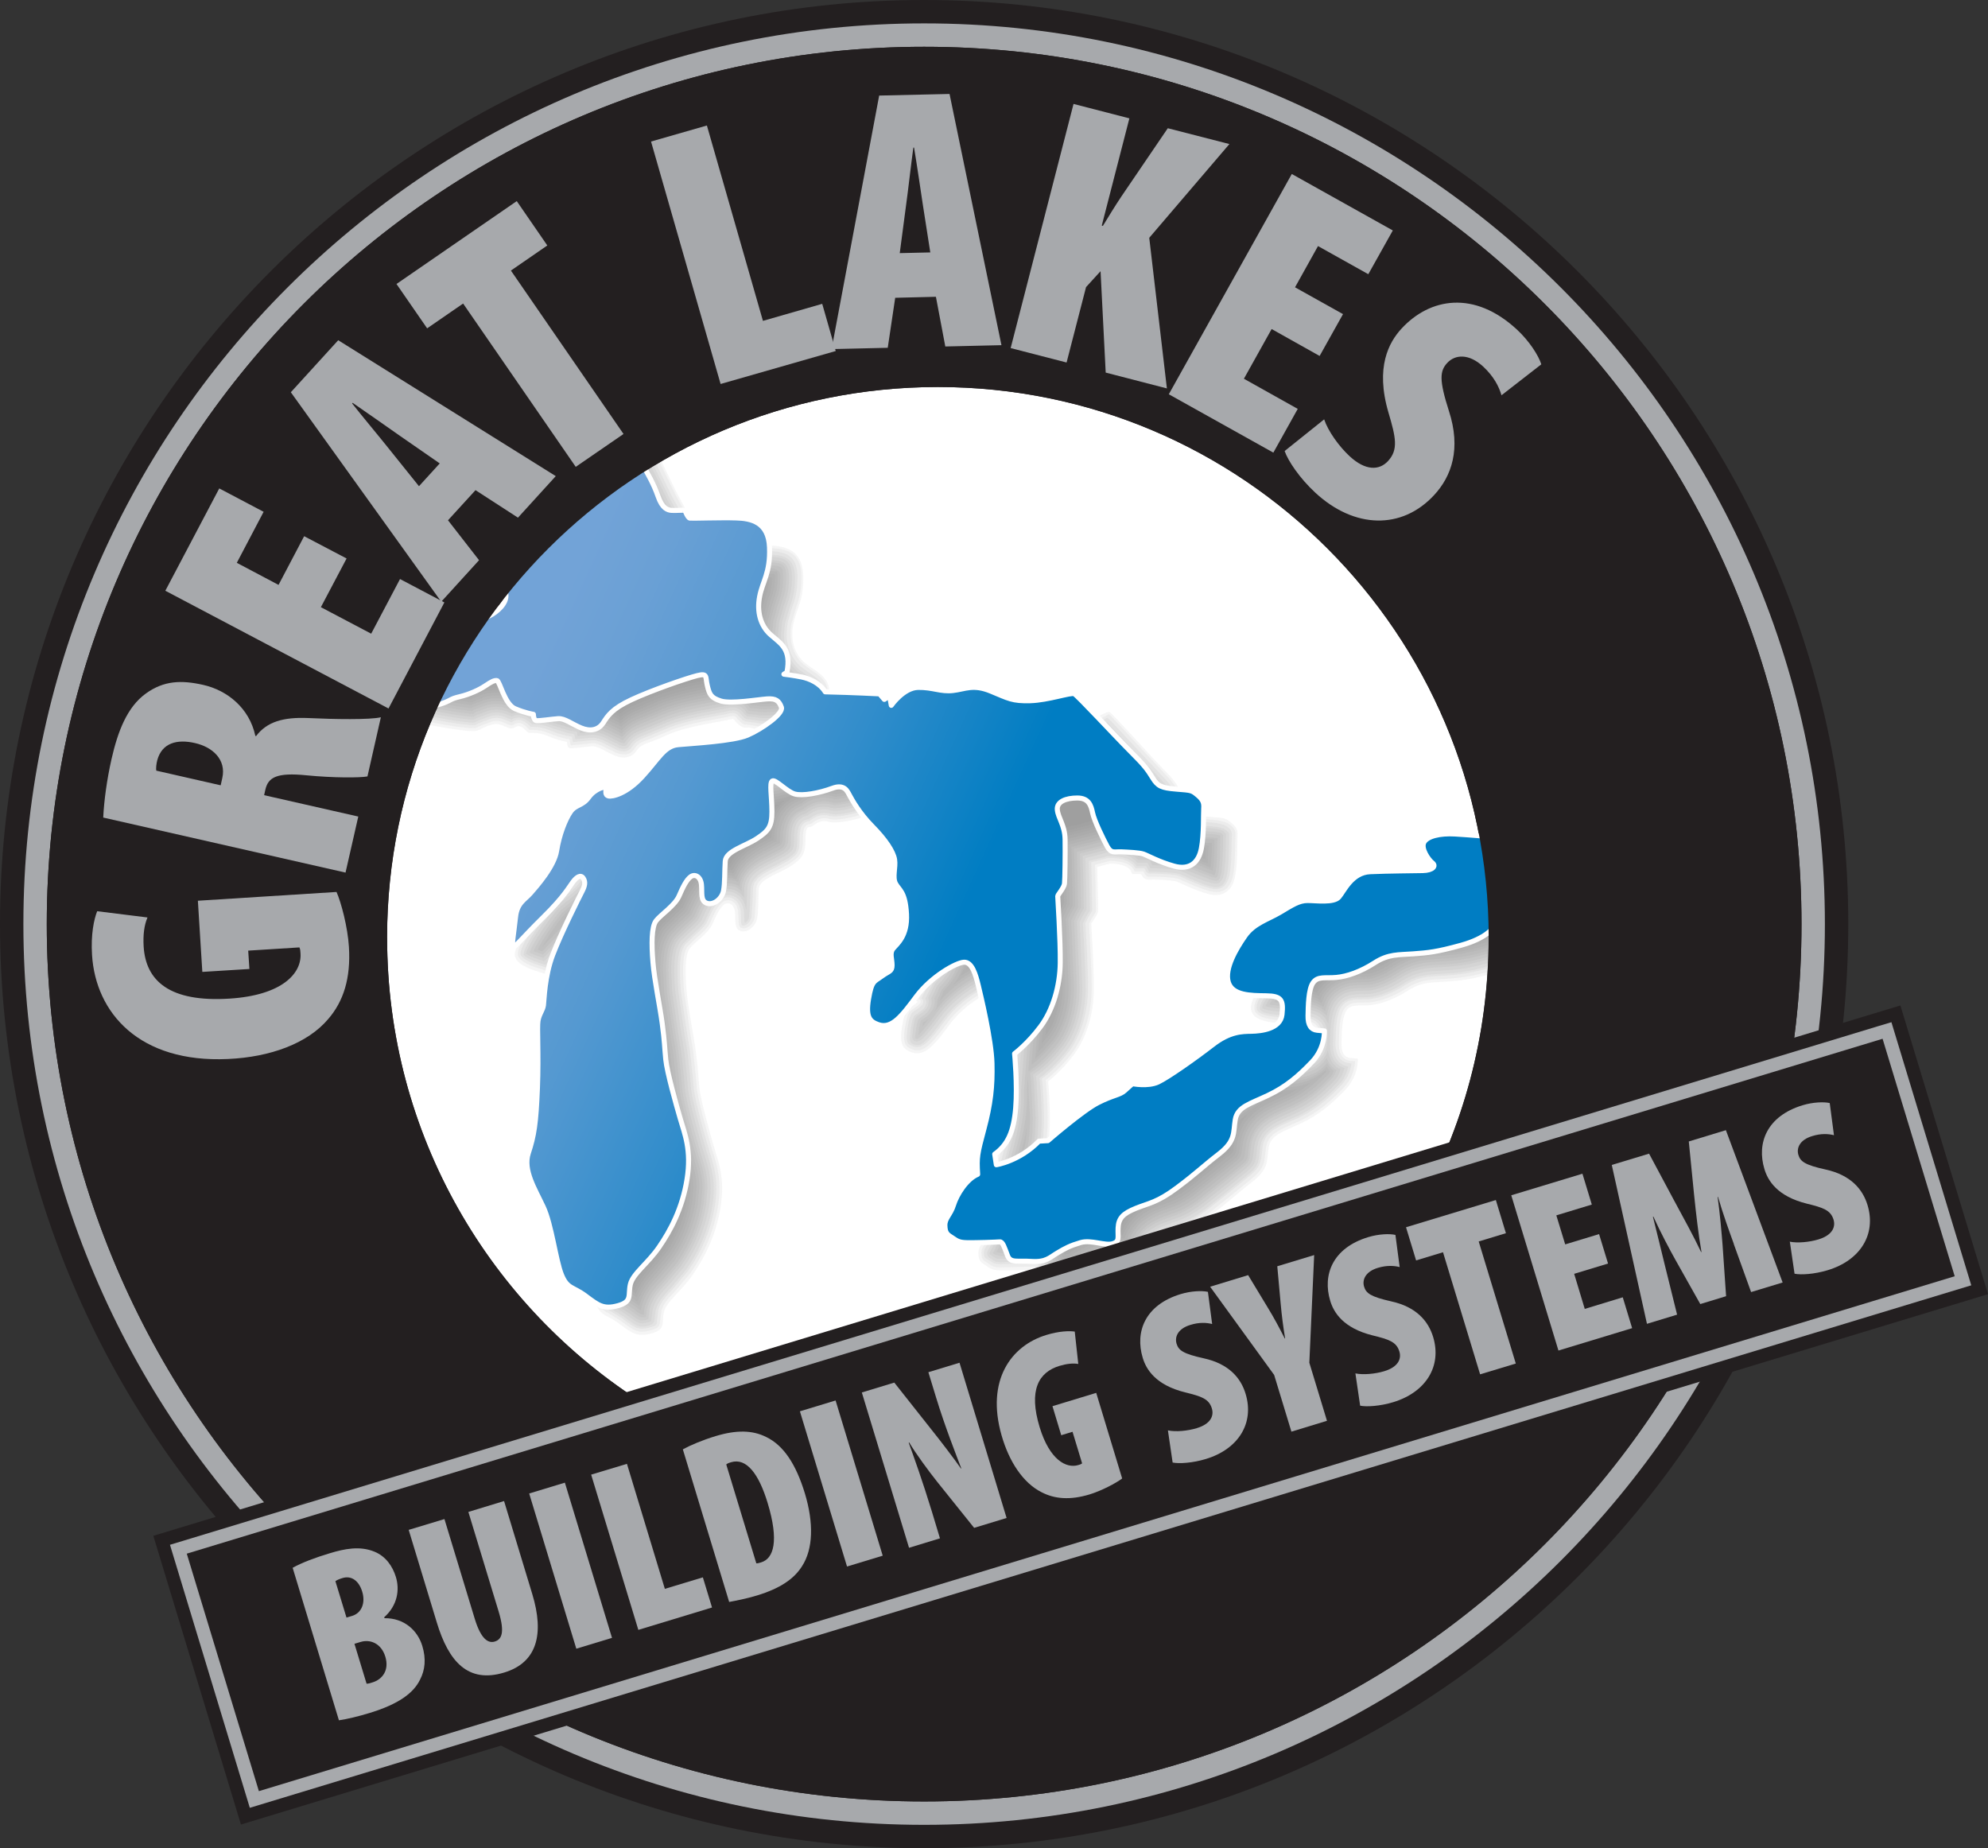
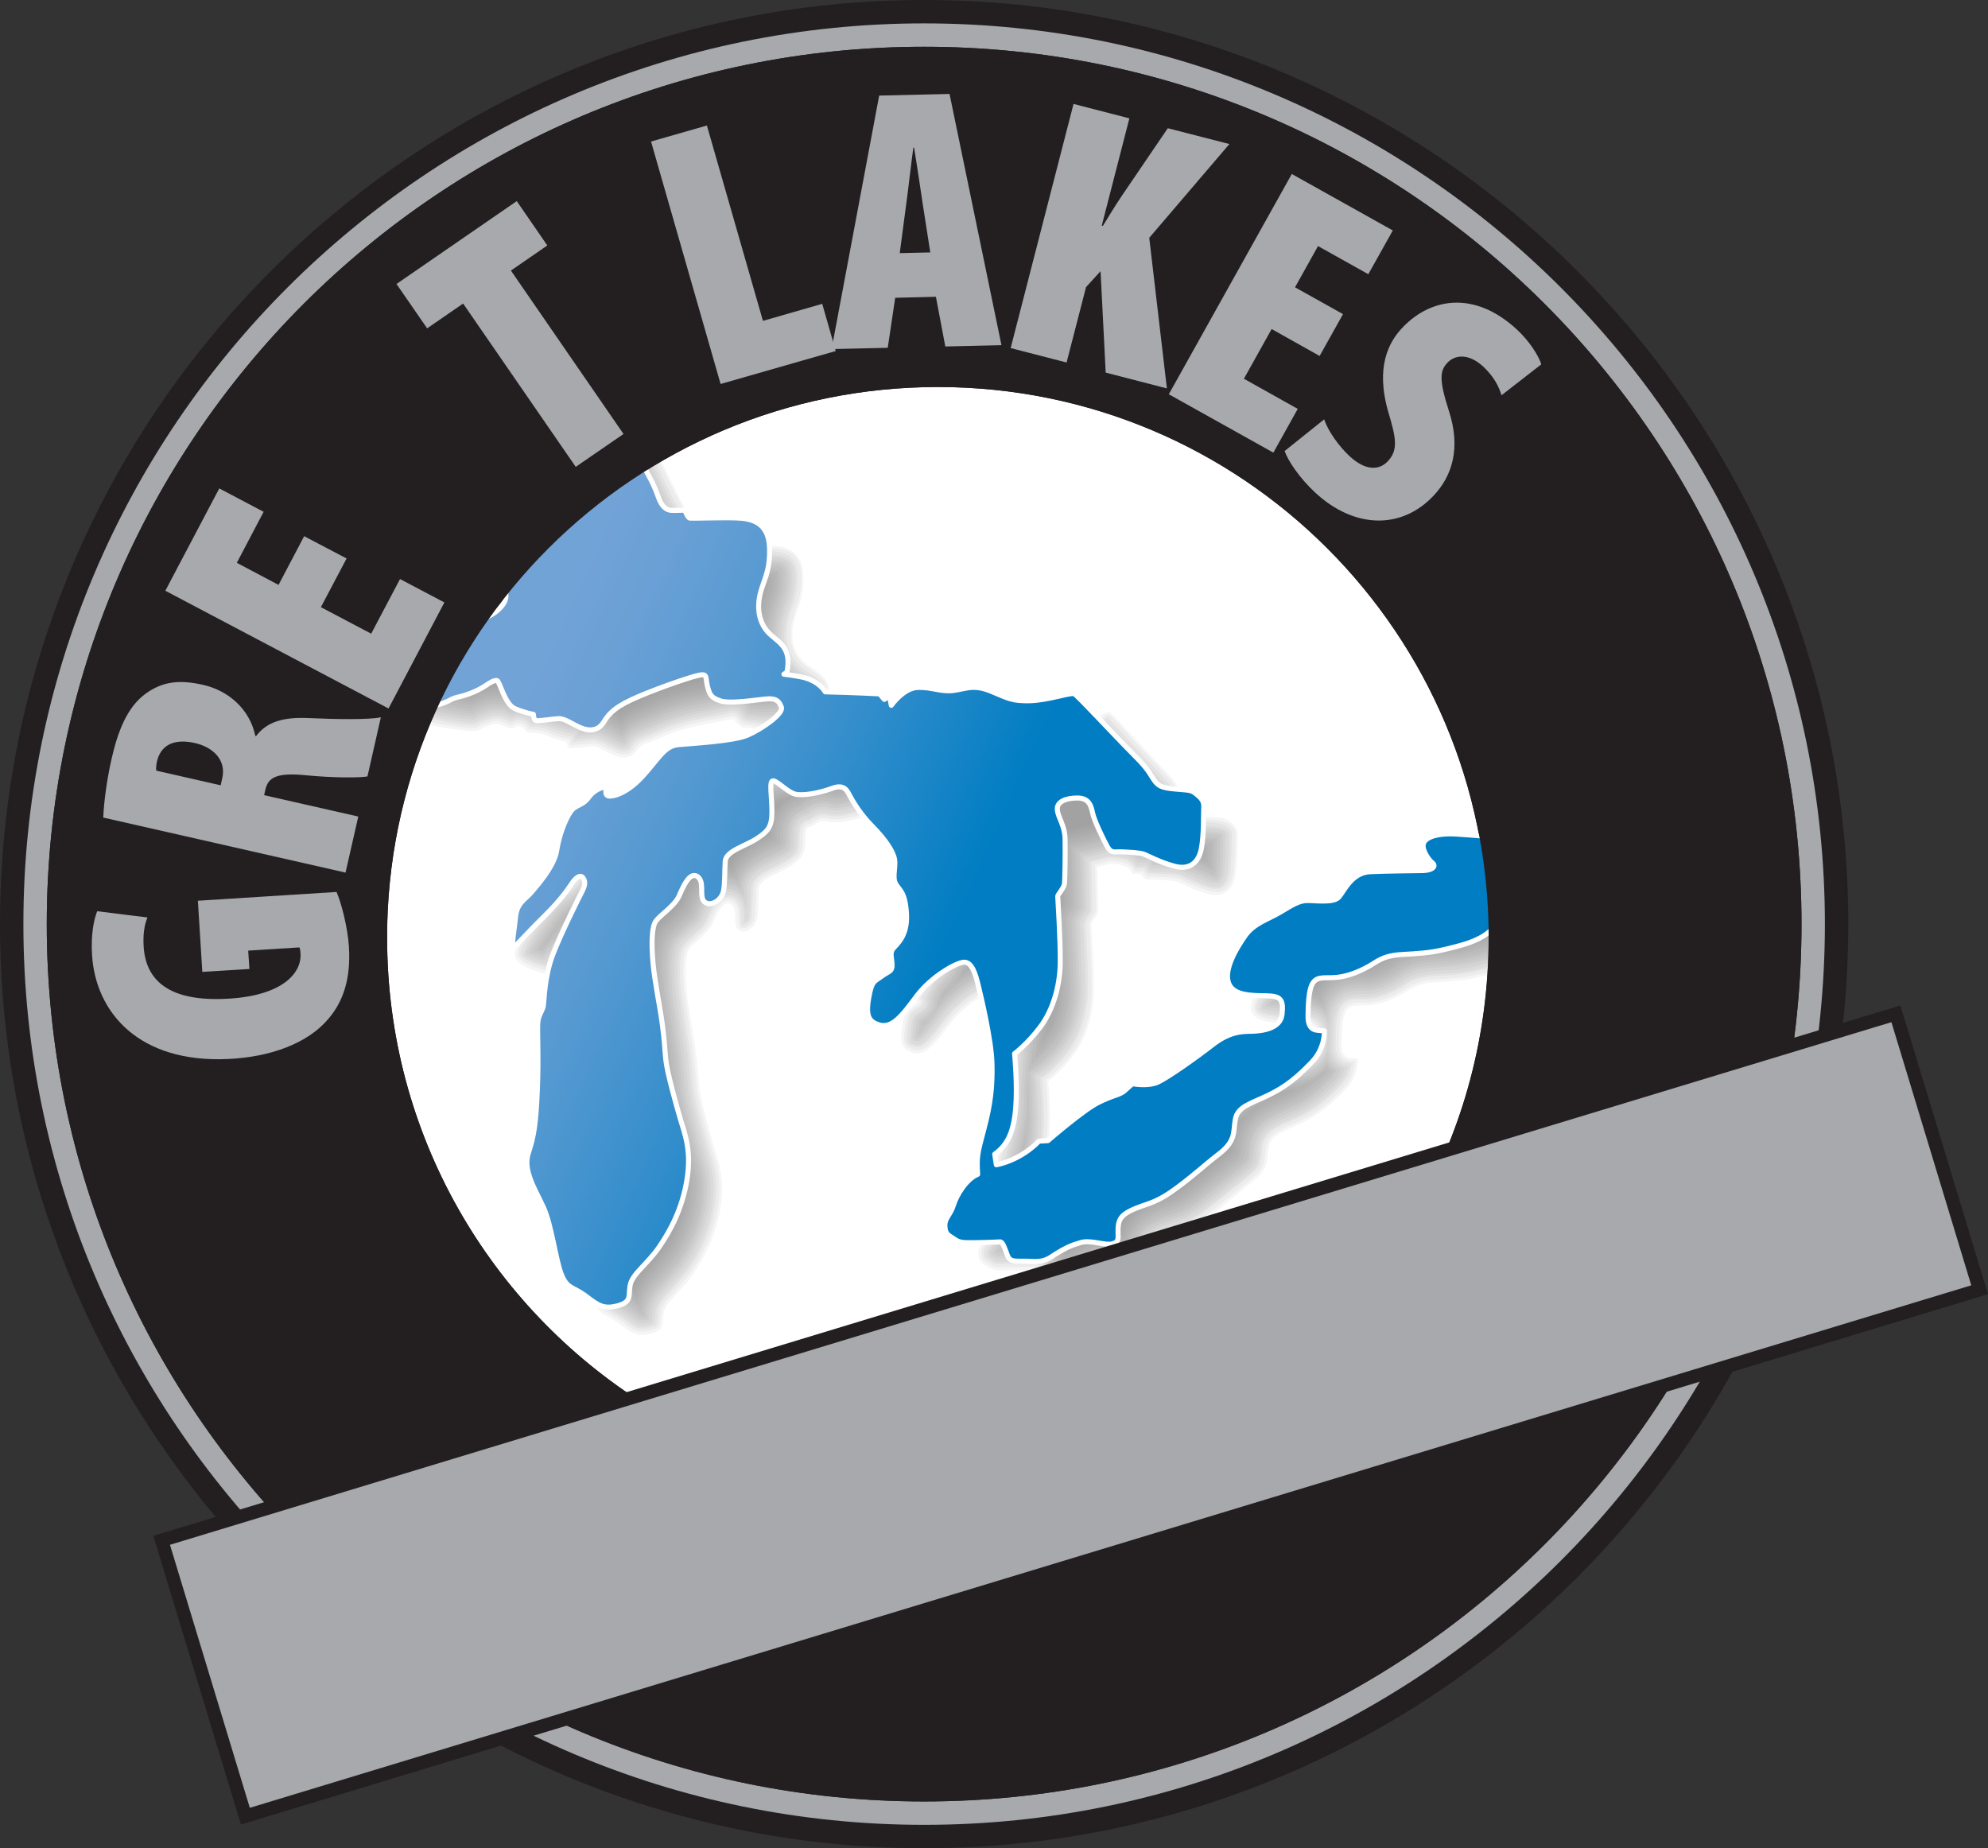
<svg xmlns="http://www.w3.org/2000/svg" viewBox="0 0 197.2 183.34" data-name="Layer 2" id="Layer_2">
  <rect x="0" y="0" width="197.2" height="183.34" fill="#333333" stroke="none" />
  <defs>
    <style>
      .cls-1 {
        fill: #fff;
      }

      .cls-2 {
        fill: #a7a9ac;
      }

      .cls-3 {
        fill: #808285;
        opacity: .08;
      }

      .cls-4 {
        fill: url(#linear-gradient);
        stroke: #fff;
        stroke-linecap: round;
        stroke-linejoin: round;
        stroke-width: .5px;
      }

      .cls-5 {
        fill: #231f20;
      }
    </style>
    <linearGradient gradientUnits="userSpaceOnUse" y2="100.49" x2="90.95" y1="80.15" x1="46.29" id="linear-gradient">
      <stop stop-color="#72a3d7" offset="0" />
      <stop stop-color="#6aa0d5" offset=".15" />
      <stop stop-color="#5599d1" offset=".38" />
      <stop stop-color="#328dcb" offset=".66" />
      <stop stop-color="#037ec3" offset=".98" />
      <stop stop-color="#007dc3" offset="1" />
    </linearGradient>
  </defs>
  <g data-name="图层 1" id="_图层_1">
    <path d="m91.67,0C41.12,0,0,41.12,0,91.67s41.12,91.67,91.67,91.67,91.67-41.12,91.67-91.67S142.22,0,91.67,0Z" class="cls-5" />
    <path d="m91.67,2.32C42.4,2.32,2.32,42.4,2.32,91.67s40.08,89.35,89.35,89.35,89.35-40.08,89.35-89.35S140.94,2.32,91.67,2.32Z" class="cls-2" />
    <path d="m178.7,91.67c0,48.06-38.96,87.03-87.03,87.03S4.64,139.73,4.64,91.67,43.61,4.64,91.67,4.64s87.03,38.96,87.03,87.03" class="cls-5" />
    <path d="m38.4,93.03c0,19.51,10.23,36.63,25.61,46.3h58.04c15.38-9.66,25.61-26.79,25.61-46.3,0-30.17-24.46-54.64-54.63-54.64s-54.64,24.46-54.64,54.64" class="cls-1" />
    <g>
      <path d="m150.94,85.73s-1.75-.16-3.28-.25c-1.53-.09-2.78.23-3.09.84s.44,1.7.84,2.02c.41.31.05.75-.94.77-.98.02-3.37.03-5.22.11-1.84.08-2.59,1.92-3.11,2.52-.52.59-2.25.34-3.11.34s-1.51.45-2.73,1.17c-1.22.72-2.59,1.08-3.47,2.34s-3.09,3.36-2.7,4.7c.39,1.34,3.26,1.22,4.79,1.24,1.53.02,1.73.42,1.58,1.86-.16,1.44-2.08,1.64-3.02,1.66-.94.02-2.14,0-3.87,1.34-1.73,1.34-4.37,3.2-5.39,3.69-1.02.48-2.55.17-2.55.17,0,0-.28.23-.78.69-.5.45-1.12.42-2.64,1.19-1.52.77-4.97,3.77-4.97,3.77l-.89.05c-1.94,1.99-4.23,2.34-4.23,2.34l-.16-1.05c1.33-.95,1.89-2.28,2.08-4.58.19-2.3-.11-5.39-.11-5.39,0,0,1.3-.97,2.56-2.66,1.27-1.69,1.94-4.08,1.97-6.33.03-2.25-.25-6.52-.25-6.64s.62-.81.67-1.23c.05-.42-.07-3-.08-4.41l1.25-.33c1.12,0,2.05.26,2.21,1.04h.88c.41.74.7.51,1.39.54.69.03,1.8.08,2.2.22.41.14,1.53.78,3.05,1.2,1.52.42,2.44-.34,2.7-1.77.27-1.42.19-3.42.23-3.94s-.03-.86-.61-1.34c-.58-.48-.59-.47-2.11-.59-1.52-.12-1.84-.31-2.34-1.11-.5-.8-.44-1.76-1.89-3.21-1.45-1.45-5.42-5.93-5.75-6.08-.33-.16-2.72,1.58-4.51,1.62-1.8.05-2.16-.23-3.91-.95-1.75-.72-2.53-.2-3.75-.06-1.22.14-2-.33-3.45-.31-1.45.02-2.67,1.78-2.67,1.78l-.17-.95-.52.36-.47-.55s-2.61-.14-5.39-.2c-.56-.89-1.56-1.31-2.33-1.47-.77-.16-1.77-.28-1.77-.28l1.1-.23c.44-2.28-1.35-2.75-2.4-3.66-1.05-.91-1.41-2.31-1.12-3.81.28-1.5,1.08-2.34.98-4.88-.09-2.53-1.84-2.88-3.31-2.92-1.47-.05-4.39.05-4.59.02-.2-.03-.47-.72-.48-.77-.02-.05-.95.03-1.34,0-.39-.03-.92-.19-1.34-1.41-.42-1.22-1.02-2.22-1.42-2.95l-3.87-7.96c-1.12.71-5.46,12.86-7.17,15.4s-2.77,4.02-2.77,4.02c0,0,.02.31.14,1.23s-.94,1.79-1.62,2.12-9.12.6-9.12.6l-1.69,7.19s5.47,1.17,6.26.86c.79-.31.65-.4,1.58-.62s1.52.72,2.17.29,1.1.54,1.37.56.9-.1,1.94.34c1.04.44,1.83.56,1.83.56,0,0,0,.56.27.62.27.06,1.54-.15,2.19-.19.65-.04,1.35.54,2.27.92.92.38,1.73.21,2.19-.5.46-.71.98-.59,2.94-1.5s4.87-1.25,5.94-1.5.51-.13,1.25.44c.71.55.56.09,1.56.4s3.71-.15,4.58-.21,1.19.19,1.42.83c.23.65-1.96,2.17-3.37,2.77-1.42.6-5.5.81-6.87.94s-1.94,1.4-3.54,3.15-3,2.02-3.37,1.94-.25-.5-.23-.77-1.1.02-1.73.9-1.29.69-1.81,1.44c-.52.75-2.27.95-2.52,2.54s-2.31,2.56-2.92,3.25-3.27,4.08-3.42,5.5,3,1.94,3.15,2.09c.15.15.9-.85,3-2.92,2.1-2.06,2.56-3,2.94-3.5s.77-.75,1.02-.38.17.77-.12,1.33c-.29.56-2.08,4.12-2.9,6.27s-.85,4.48-.92,5-.42.85-.54,1.54.08,3.21-.06,6.69c-.15,3.48-.33,4.73-.9,6.44-.56,1.71.65,3.56,1.48,5.35.83,1.79,1.23,5.31,1.81,6.73.58,1.42,1.12,1.15,2.37,2.08s1.77,1.38,3.23.98c1.46-.4.98-1.06,1.23-2.12s1.73-2.06,2.85-3.69,2.31-3.83,2.77-6.73c.46-2.89-.23-4.5-.65-5.94-.42-1.44-1.33-4.65-1.46-5.94s-.1-1.71-.35-3.56-.77-4.27-.92-6.08c-.15-1.81-.15-3.52.31-4.12.46-.6,1.87-1.52,2.27-2.44s.73-1.6,1.15-1.92c.42-.31,1-.04,1.08.77.08.81-.12,1.62.54,1.85.67.23,1.5-.44,1.65-1.23.15-.79.1-1.92.17-2.94s2.02-1.5,3.15-2.25,1.48-1.17,1.48-2.67.35-1.11.67-1.3.79-.68,1.58-.45c.79.23,2.5-.1,3.73-.56,1.23-.46,1.5.29,1.73.71.23.42.94,1.73,2.25,3.06s2.08,2.5,2.21,3.29-.25,1.75.1,2.4c.36.65.96.79,1.08,3s-.96,2.98-1.33,3.44-.62,1.44-1,1.96c-.61.83.58.25-.15.79-.73.54-.98.4-1.29,2.23s.12,2.26.96,2.56c1.37.48,2.37-.91,3.81-2.83,1.44-1.92,3.91-3.33,4.7-3.36.8-.03,1.16,1.27,1.41,2.3.25,1.03-.53,5.5-.46,7.81s-.47,4.3-1.13,6.77c-.66,2.47,1.42,2.44,1.53,4.16-1.12.47-2.08,2.03-2.39,3.03-.31,1-.88,1.31-.86,2.05.02.73.22.89.67,1.17.45.28.62.52,1.5.53.87.02,2.97-.05,3.27-.08.3-.03.47.58.77,1.36.3.78.95.48,2.39.58,1.44.09,1.78-.38,2.56-.84.78-.47,1.28-.73,2.31-1.03,1.03-.3,2.41.34,3.16.12.75-.22.5-.62.55-1.58s.48-1.42,1.77-1.94c1.28-.52,2.09-.55,4.09-2.05s2.45-2.02,4.14-3.33c1.69-1.31,1.41-2.13,1.62-3.41.22-1.28,1.44-1.55,3.25-2.41,1.81-.86,3.01-1.91,4.36-3.31,1.34-1.41,1.23-3.09,1.23-3.09,0,0-.16,0-.73-.06-.58-.06-.91-.5-.89-1.44.02-.94.03-2.61.5-3.28.47-.67,1.23-.42,2.3-.52,1.06-.09,2.42-.56,3.8-1.45,1.38-.89,2.38-.78,3.84-.89,1.47-.11,2.28-.17,4.77-.86,2.48-.69,3.12-1.7,3.12-1.7l.84-2.53-1.28-6.53Z" class="cls-3" />
      <path d="m59.94,48.79c-1.35,3.24-2.75,6.58-3.56,7.8,0,0-2.59,3.76-2.71,3.94.02.15.13,1.12.13,1.12,0,.06.01.13.01.19,0,.99-1.05,1.87-1.79,2.23-.68.33-7.28.57-9.01.62-.09.38-1.45,6.18-1.57,6.69,2.23.47,5.34,1,5.81.81l.58-.27,1.04-.37c.55-.13.99.07,1.35.23.38.17.54.23.73.1.63-.43,1.14.08,1.41.35,0,0,.18.16.18.17,0,0,.1,0,.13,0h0c.33,0,.96-.02,1.86.36.99.42,1.76.54,1.77.54l.19.03.05.25s.07.32.08.35c.07,0,1.15-.1,1.15-.1l.93-.1c.5-.03.98.22,1.53.51l.87.42c.47.19,1.33.4,1.84-.39.34-.53.72-.67,1.42-.93l1.63-.68c1.51-.71,3.57-1.07,4.93-1.31l1.07-.2c.72-.17.89-.21,1.12.12l.36.37c.31.24.38.24.55.23l.93.13c.7.22,2.5,0,3.58-.12l.9-.1c.95-.07,1.42.21,1.7,1.02.35.99-2.38,2.64-3.53,3.13-1.22.52-4.25.75-6.06.89l-.9.07c-.88.08-1.39.7-2.23,1.74l-1.12,1.32c-1.57,1.71-3.07,2.15-3.65,2.02-.41-.09-.49-.41-.49-.68,0-.05,0-.09.01-.14-.27.06-.81.29-1.19.82-.36.51-.75.7-1.08.87-.29.15-.52.26-.73.56-.22.32-.6.54-1,.77-.66.38-1.33.77-1.47,1.65-.2,1.24-1.36,2.11-2.21,2.75l-.77.64c-.67.76-3.21,4.04-3.35,5.34,0,.02,0,.04,0,.06,0,.85,1.76,1.36,2.52,1.58,0,0,.19.07.35.14.12-.08.44-.41.83-.82l1.98-2.02c1.68-1.65,2.3-2.57,2.67-3.12l.24-.35c.34-.45.67-.68.97-.67.14,0,.35.06.51.31.36.54.16,1.1-.11,1.62-.32.61-2.09,4.14-2.88,6.24-.66,1.76-.8,3.63-.87,4.53l-.03.4-.27.78-.28.78-.02,1.9-.03,4.75c-.15,3.46-.32,4.74-.91,6.52-.43,1.31.31,2.8,1.02,4.23l.44.91c.48,1.03.82,2.62,1.12,4.01.23,1.09.45,2.12.7,2.73.35.85.65,1.01,1.2,1.3l1.08.67.11.08c1.16.87,1.59,1.2,2.87.85.87-.24.89-.49.93-1.1l.1-.81c.16-.69.75-1.32,1.43-2.04l1.47-1.74c1.46-2.11,2.35-4.28,2.72-6.61.39-2.47-.07-3.95-.47-5.26l-.17-.55c-.33-1.14-1.34-4.62-1.47-5.99l-.09-1.08-.26-2.47-.38-2.36-.54-3.74c-.19-2.36-.07-3.74.37-4.32l.85-.83c.55-.48,1.17-1.03,1.39-1.55.46-1.06.79-1.7,1.24-2.03.26-.19.58-.24.87-.11.37.16.61.56.67,1.08l.03.62c0,.63.04.9.32.99.18.06.41.03.62-.1.33-.19.58-.55.65-.91l.12-1.79.04-1.11c.05-.86,1.08-1.36,2.08-1.83l1.2-.64c1.08-.72,1.35-1.05,1.35-2.43,0-1.07.16-1.42.68-1.51l.12-.03.16-.1c.32-.23.86-.61,1.65-.38.73.21,2.38-.12,3.55-.56,1.37-.51,1.8.3,2.03.74l.05.1c.25.45.95,1.73,2.21,3,1.34,1.36,2.15,2.58,2.29,3.45v1.09c-.03.21-.05.41-.05.6,0,.23.03.44.12.61l.26.37c.34.43.76.97.86,2.75,0,.12,0,.24,0,.36,0,1.78-.79,2.61-1.23,3.08l-.18.2-.47.92-.52,1.03s-.03.05-.06.1c.09.03.18.09.21.22,0,.03,0,.05,0,.07,0,.19-.18.33-.36.46l-.33.23c-.45.29-.61.4-.85,1.82-.07.4-.1.72-.1.98,0,.87.35,1.07.87,1.26,1.1.39,1.92-.63,3.4-2.61l.09-.12c1.44-1.93,3.98-3.44,4.92-3.47,1.07-.04,1.46,1.56,1.69,2.51.14.59,0,2.04-.18,3.72-.15,1.43-.31,3.06-.28,4.14.06,2.34-.46,4.3-1.12,6.79-.36,1.35.1,1.84.63,2.41.39.42.84.9.89,1.72v.2s-.17.08-.17.08c-1.05.44-1.95,1.96-2.23,2.85l-.52,1.09c-.19.32-.33.54-.32.87.01.61.14.69.54.94l.22.15c.31.21.49.33,1.13.34l3.23-.08c.47-.05.67.48.94,1.21l.12.33c.13.35.31.38,1.12.38l1.02.02c1.08.07,1.46-.19,1.99-.54l.41-.26c.75-.45,1.28-.74,2.38-1.06.62-.18,1.32-.06,1.94.05.48.08.93.16,1.21.08.3-.09.35-.15.35-.46,0-.07,0-.15,0-.24v-.62c.05-1.07.54-1.62,1.95-2.19l.86-.31c.86-.3,1.68-.58,3.17-1.7l2.41-1.92,1.73-1.41c1.27-.99,1.34-1.63,1.43-2.52l.09-.71c.2-1.19,1.15-1.61,2.47-2.19l.94-.42c1.78-.84,2.95-1.87,4.27-3.25.98-1.02,1.12-2.17,1.15-2.64-.22-.02-.47-.04-.47-.04-.53-.06-1.14-.39-1.14-1.66v-.07c.02-1.41.08-2.77.55-3.44.43-.61,1.06-.61,1.73-.61l.77-.02c1.1-.1,2.44-.61,3.67-1.41,1.21-.78,2.18-.84,3.29-.89l.69-.04c1.45-.11,2.24-.17,4.71-.85,2.32-.64,2.96-1.57,2.96-1.58,0,0,.75-2.26.79-2.4-.03-.14-1.15-5.85-1.23-6.25-.37-.03-3.06-.23-3.06-.23-1.57-.1-2.61.27-2.82.69-.21.41.38,1.37.77,1.66.23.18.33.43.25.66-.12.37-.63.6-1.35.61h-.75s-4.46.11-4.46.11c-1.32.06-2.02,1.11-2.53,1.88l-.38.53c-.5.57-1.72.51-2.71.46l-.62-.02c-.69,0-1.26.34-2.21.91l-.38.22-1.04.55c-.89.44-1.74.86-2.33,1.71l-.86,1.1c-.91,1.11-2.05,2.5-1.8,3.36.3,1.02,2.67,1.03,4.09,1.03h.43c.86.01,1.32.14,1.6.46.33.37.34.93.25,1.71-.18,1.62-2.14,1.89-3.29,1.91-.97.02-2.09.03-3.71,1.28-1.82,1.41-4.45,3.24-5.44,3.72-.96.46-2.24.27-2.58.22-.14.13-.68.6-.68.6-.3.28-.63.39-1.09.55l-1.61.68c-1.47.74-4.88,3.7-4.91,3.73l-.07.06s-.75.04-.9.05c-1.96,1.94-4.2,2.33-4.29,2.35l-.28.04-.22-1.5.14-.1c1.23-.88,1.78-2.11,1.96-4.37.18-2.24-.11-5.31-.11-5.34l-.02-.16.13-.1s1.28-.97,2.51-2.6c1.16-1.55,1.88-3.86,1.91-6.16.03-1.85-.17-5.13-.23-6.21l-.02-.43.25-.49c.15-.22.4-.58.43-.77l-.04-2.34-.05-2.25.21-.05,1.25-.33c1.67,0,2.26.52,2.47,1.03.23,0,.86,0,.86,0l.08.14c.23.41.33.41.72.39h.44c1,.04,1.88.09,2.28.23l.56.24c.56.26,1.42.66,2.47.95.62.17,1.13.13,1.52-.11.41-.26.7-.75.83-1.43.19-.99.2-2.27.21-3.12l.02-.79c.04-.44-.02-.69-.51-1.1q-.49-.41-1.79-.52h-.16c-1.56-.14-1.99-.35-2.56-1.25l-.4-.88c-.24-.63-.51-1.34-1.45-2.29l-2.88-3.08c-1.15-1.25-2.59-2.82-2.8-2.96-.03.03-.49.26-.85.45-.99.5-2.34,1.18-3.52,1.21-1.61.04-2.12-.18-3.37-.7l-.65-.27c-1.24-.51-1.94-.36-2.75-.19l-.87.15c-.69.08-1.24-.02-1.82-.13l-1.66-.18c-1.29.01-2.43,1.64-2.44,1.66l-.39.56s-.17-.94-.21-1.19c-.06.04-.36.25-.36.25,0,0-.45-.52-.55-.65-.23,0-5.41-.2-5.41-.2l-.08-.13c-.59-.94-1.7-1.25-2.15-1.34l-1.74-.28-.02-.56s.63-.13.9-.19c.02-.15.04-.29.04-.42,0-1.15-.77-1.67-1.57-2.2l-.8-.58c-.86-.74-1.31-1.83-1.31-3.07,0-.33.03-.67.1-1.01l.41-1.42c.28-.8.57-1.62.57-3,0-.13,0-.26,0-.39-.08-2.25-1.51-2.6-3.04-2.65h-4.63c-.3-.03-.53-.49-.64-.76-.14,0-.33,0-.33,0h-.83c-.5-.04-1.13-.25-1.59-1.59-.36-1.05-.86-1.93-1.25-2.64l-.15-.27s-3.37-6.91-3.7-7.6c-.67.98-2.11,4.42-3.3,7.26Z" class="cls-3" />
      <path d="m60.2,48.9h0c-1.35,3.25-2.75,6.61-3.59,7.85,0,0-2.34,3.4-2.65,3.85.02.17.12,1.01.12,1.01,0,0,.01.22.01.22,0,1.22-1.28,2.16-1.95,2.48-.67.32-5.77.54-8.91.64-.08.34-1.34,5.69-1.46,6.19,2.65.54,5.03.89,5.37.77l.57-.26,1.06-.38c.67-.17,1.19.07,1.56.23.36.16.4.16.45.13.82-.56,1.49.1,1.77.39,0,0,.04.04.09.08,0,0,.02,0,.02,0,.36,0,1.02-.02,1.97.38.92.38,1.63.51,1.71.53l.39.06.08.44s.01.06.02.1c.31-.03.9-.08.9-.08l.92-.1c.59-.04,1.13.25,1.69.54l.86.42c.46.19,1.1.29,1.48-.29.39-.6.86-.78,1.56-1.04l1.62-.67c1.53-.72,3.61-1.09,4.98-1.33l1.07-.2c.72-.17,1.06-.25,1.41.23l.34.34s.33.14.33.14l.99.13c.69.21,2.52,0,3.5-.12l.91-.1c1.09-.08,1.67.27,2,1.21.49,1.37-2.98,3.18-3.69,3.48-1.26.54-4.32.77-6.14.91l-.91.07c-.76.07-1.21.62-2.04,1.63l-1.13,1.32c-1.67,1.82-3.26,2.26-3.92,2.12-.22-.05-.5-.26-.62-.7-.24.1-.52.27-.76.6-.4.57-.83.78-1.18.96-.28.14-.46.23-.63.47-.26.37-.66.61-1.09.85-.63.36-1.22.7-1.33,1.45-.21,1.35-1.43,2.27-2.32,2.93l-.76.63c-.82.95-3.13,4.02-3.25,5.15h0c0,.46.78.89,2.31,1.34.01,0,.11.04.21.08.14-.14.68-.68.68-.68l1.98-2.02c1.66-1.63,2.27-2.53,2.63-3.07l.25-.36c.4-.54.81-.8,1.21-.79.29,0,.56.16.74.43.44.67.2,1.34-.09,1.91-.32.61-2.08,4.13-2.87,6.21-.65,1.73-.79,3.57-.85,4.45l-.04.41-.28.85-.28.78v1.81s-.04,4.74-.04,4.74c-.15,3.5-.33,4.79-.92,6.6-.4,1.2.32,2.63,1.01,4.02l.45.91c.49,1.06.83,2.66,1.14,4.07.24,1.1.45,2.12.69,2.69.31.75.55.88,1.07,1.16l1.1.68.13.1c1.14.85,1.48,1.11,2.63.8.68-.18.68-.27.72-.85l.1-.83c.18-.79.79-1.44,1.5-2.2l1.46-1.73c1.42-2.06,2.3-4.18,2.66-6.47.38-2.41-.07-3.86-.46-5.13l-.17-.55c-.34-1.17-1.34-4.66-1.48-6.04l-.09-1.08-.26-2.46-.38-2.34-.54-3.75c-.2-2.49-.07-3.88.42-4.53l.87-.86c.54-.48,1.13-1,1.33-1.46.48-1.1.83-1.77,1.33-2.15.34-.26.77-.31,1.15-.14.46.2.77.68.83,1.31l.03.64c0,.6.05.71.13.74.1.04.25,0,.39-.08.26-.15.46-.44.52-.72l.12-1.76.04-1.1c.06-1.04,1.17-1.57,2.23-2.08l1.19-.63c1-.67,1.2-.91,1.2-2.18,0-.89.07-1.65.92-1.79l.09-.03.07-.07c.34-.24.97-.68,1.89-.42.59.17,2.1-.08,3.37-.55,1.6-.6,2.15.43,2.38.87.3.56.98,1.78,2.21,3.03,1.38,1.4,2.22,2.68,2.37,3.6v1.14s-.05.59-.05.59l.09.48.24.34c.35.45.81,1.03.91,2.9v.37c0,1.89-.84,2.79-1.29,3.27l-.18.19-.43.86s-.46.92-.5.99c.04.06.13.09.15.16v.03s.02.11.02.11c0,.34-.27.54-.47.69l-.34.23c-.39.26-.51.34-.73,1.64l-.1.94c0,.72.23.83.68.99.87.3,1.57-.49,3.08-2.51l.09-.12c1.51-2.02,4.12-3.55,5.13-3.59,1.3-.05,1.73,1.69,1.98,2.73.15.63.01,2.02-.17,3.79-.15,1.45-.31,3.07-.28,4.14.06,2.38-.46,4.36-1.13,6.87-.32,1.2.05,1.6.56,2.14.41.43.91.98.97,1.89l.03.4-.37.16c-.92.38-1.79,1.8-2.07,2.68l-.54,1.12c-.21.34-.3.51-.3.74,0,.46.04.48.4.7l.23.15c.29.2.43.29.98.3l3.22-.08c.67-.07.92.61,1.21,1.4l.12.33c.06.17.08.2.85.19l1.03.02c.99.06,1.31-.15,1.83-.49l.41-.27c.77-.46,1.32-.77,2.46-1.09.68-.2,1.42-.07,2.07.04.43.07.87.15,1.09.08,0,0,.11-.04.13-.05,0-.02,0-.14,0-.14v-.19s0-.67,0-.67c.06-1.21.61-1.84,2.12-2.45l.86-.32c.85-.29,1.64-.56,3.1-1.66l2.4-1.91,1.73-1.4c1.18-.92,1.24-1.48,1.33-2.33l.09-.71c.23-1.36,1.29-1.82,2.63-2.41l.94-.42c1.73-.82,2.89-1.83,4.19-3.19.75-.78.97-1.62,1.04-2.19-.09,0-.18-.02-.18-.02-.53-.06-1.4-.38-1.4-1.94.02-1.55.09-2.93.6-3.67.51-.73,1.28-.73,1.96-.73l.77-.02c1.04-.09,2.33-.59,3.52-1.36,1.28-.83,2.32-.88,3.43-.94l.68-.04c1.43-.11,2.21-.17,4.65-.84,2.17-.6,2.79-1.46,2.8-1.47h0s.66-2.05.73-2.25c-.03-.14-1.09-5.57-1.17-5.96-.37-.03-2.85-.22-2.85-.22-1.5-.09-2.41.27-2.55.54-.11.21.32,1.03.69,1.31.33.25.46.63.35.98-.17.5-.76.79-1.62.8h-.75s-4.46.11-4.46.11c-1.17.05-1.79,1-2.29,1.76l-.39.54c-.61.7-1.91.63-2.95.58l-.61-.02c-.6,0-1.15.33-2.06.87l-.38.22-1.06.55c-.87.43-1.68.83-2.23,1.62l-.87,1.11c-.83,1.01-1.96,2.39-1.75,3.11.24.82,2.66.83,3.82.83h.43c.95.01,1.47.17,1.81.56.39.44.42,1.07.32,1.93-.15,1.36-1.42,2.13-3.57,2.16-.94.02-2,.03-3.54,1.23-1.83,1.42-4.48,3.27-5.49,3.75-.93.44-2.05.34-2.61.25-.13.12-.59.52-.59.52-.34.31-.71.44-1.18.61l-1.6.67c-1.35.68-4.48,3.37-4.83,3.67l-.07.06-.18.08s-.67.04-.81.04c-2,1.93-4.26,2.33-4.35,2.35l-.57.09-.29-1.95.28-.2c1.15-.83,1.67-1.99,1.85-4.16.18-2.21-.11-5.26-.11-5.29l-.03-.32.26-.19s1.25-.94,2.45-2.54c1.13-1.51,1.82-3.75,1.86-6,.03-1.83-.17-5.11-.23-6.18l-.03-.51.28-.56s.4-.68.4-.68l-.04-2.31-.06-2.48.44-.11,1.25-.33c1.43-.02,2.3.34,2.69,1.03.2,0,.88,0,.88,0l.16.29q.14.26.46.24h.45c1.05.04,1.94.09,2.38.24l.58.25c.56.26,1.4.65,2.43.94.54.15.97.12,1.3-.08.34-.21.58-.64.7-1.24.18-.96.19-2.23.2-3.07l.02-.8c0-.07,0-.13,0-.18,0-.25-.08-.41-.42-.69q-.42-.35-1.63-.45h-.16c-1.64-.15-2.16-.41-2.78-1.39l-.42-.91c-.23-.62-.49-1.3-1.39-2.21l-2.89-3.08c-.96-1.05-2.29-2.49-2.65-2.81-.26.14-.61.34-.61.34-1.07.54-2.46,1.24-3.7,1.27-1.67.04-2.24-.2-3.49-.72l-.65-.27c-1.16-.48-1.79-.34-2.58-.18l-.87.15c-.75.09-1.32-.02-1.92-.13l-1.64-.18c-1.09.01-2.17,1.52-2.18,1.54l-.78,1.13s-.2-1.08-.26-1.43l-.21.15s-.52-.61-.64-.75c-.24,0-5.43-.2-5.43-.2l-.16-.25c-.54-.85-1.55-1.14-1.97-1.22l-1.96-.31-.04-1.03s.69-.15.94-.2c0-.09.02-.19.02-.19,0-1-.67-1.45-1.45-1.97l-.81-.59c-.93-.8-1.43-1.97-1.43-3.3l.1-1.06.42-1.44c.28-.79.56-1.59.56-2.92v-.38c-.08-1.91-1.12-2.32-2.77-2.38h-4.62c-.33-.03-.58-.32-.8-.76-.09,0-1.01,0-1.01,0-.56-.04-1.34-.28-1.86-1.79-.36-1.03-.84-1.9-1.23-2.59l-.15-.27s-2.67-5.48-3.47-7.12c-.72,1.28-1.97,4.25-3.02,6.75Z" class="cls-3" />
      <path d="m60.46,49.01h0c-1.36,3.26-2.76,6.63-3.61,7.9,0,0-2.48,3.61-2.59,3.77.02.17.1.91.1.91,0,.02.02.24.02.24,0,1.38-1.38,2.4-2.11,2.76-.54.26-3.52.48-8.81.66-.09.37-1.23,5.25-1.34,5.7,2.82.57,4.68.79,4.94.72l.54-.25,1.08-.39c.8-.2,1.38.07,1.77.24,0,0,.25.1.28.11.96-.55,1.75.19,2.02.45.39,0,1.06.01,2,.4,0,0,1.64.51,1.64.51l.58.09s.07.36.09.49c.26-.02.65-.05.65-.05l.92-.09c.68-.04,1.28.27,1.85.57l.85.42c.52.21.9.15,1.12-.19.44-.68.97-.88,1.7-1.15l1.62-.67c1.55-.73,3.65-1.1,5.04-1.35l1.07-.2c.74-.17,1.23-.29,1.69.34,0,0,.29.29.3.3.08.03.14.04.25.09l.9.11c.68.21,2.54-.02,3.43-.12l.91-.1c1.22-.09,1.93.34,2.3,1.4.64,1.8-3.8,3.82-3.84,3.84-1.31.56-4.39.79-6.23.93l-.9.07c-.64.06-1.04.55-1.84,1.53l-1.13,1.33c-1.65,1.8-3.33,2.4-4.2,2.21-.21-.05-.45-.26-.64-.56-.15.08-.3.15-.45.35-.45.62-.93.87-1.28,1.05,0,0-.52.38-.52.38-.29.43-.75.69-1.18.94-.59.34-1.1.63-1.2,1.25-.23,1.47-1.5,2.42-2.43,3.12l-.75.62c-.87,1-3.04,3.95-3.14,4.96,0,.05.1.46,2.11,1.04,0,0,.04.01.06.02.17-.17.55-.55.55-.55l1.98-2.02c1.64-1.61,2.24-2.5,2.6-3.03l.25-.36c.46-.62.95-.93,1.45-.91.39.01.73.21.97.56.53.8.24,1.59-.08,2.2-.29.57-2.07,4.11-2.86,6.18-.64,1.69-.77,3.5-.83,4.37l-.04.41-.29.91-.28.79v1.72s-.03,4.75-.03,4.75c-.15,3.54-.33,4.85-.94,6.69-.36,1.09.33,2.47.99,3.8l.45.92c.51,1.09.85,2.71,1.16,4.13.23,1.09.45,2.1.67,2.64.27.66.44.75.94,1.01l1.11.69.15.11c1.14.85,1.37,1.03,2.39.76q.48-.13.51-.59l.11-.85c.21-.89.84-1.57,1.58-2.36l1.45-1.72c1.39-2.01,2.24-4.09,2.6-6.33.37-2.34-.06-3.75-.45-5l-.17-.56c-.33-1.16-1.35-4.68-1.49-6.1l-.09-1.09-.26-2.46-.37-2.32-.54-3.75c-.21-2.61-.07-4.02.48-4.74l.9-.89c.52-.46,1.09-.97,1.27-1.37.5-1.15.87-1.85,1.42-2.26.43-.32.96-.39,1.44-.18.56.25.93.81,1,1.54l.03.65s.02.31.03.45c.03-.01.07-.02.07-.02.19-.11.34-.32.38-.52l.11-1.73.04-1.09c.07-1.21,1.31-1.8,2.39-2.32l1.18-.63c.92-.61,1.05-.78,1.05-1.93,0-.75,0-1.87,1.16-2.07l.02-.02c.38-.27,1.11-.79,2.16-.48.47.14,1.87-.05,3.19-.54,1.84-.69,2.51.59,2.73,1.01.28.52.95,1.74,2.16,2.96,1.42,1.44,2.29,2.77,2.44,3.75v1.19s-.04.61-.04.61c0,0,.05.25.07.35.05.07.21.29.21.29.36.45.85,1.09.96,3.05,0,0,0,.38,0,.38,0,2.01-.9,2.96-1.38,3.47l-.17.19-.39.8s-.28.55-.42.83c.05.06.09.13.09.13l.02.18c0,.5-.37.77-.59.94l-.34.24c-.34.22-.42.28-.62,1.45l-.09.92c0,.52.12.56.49.69.65.23,1.26-.4,2.76-2.41l.09-.12c1.49-1.99,4.14-3.65,5.35-3.7,1.54-.06,2.01,1.9,2.27,2.95.16.67.03,2.01-.16,3.86-.15,1.45-.31,3.06-.29,4.13.06,2.42-.47,4.42-1.14,6.95-.28,1.05,0,1.34.5,1.87.41.44.98,1.05,1.05,2.07l.04.6-.56.23c-.83.35-1.66,1.7-1.91,2.5l-.55,1.16c-.21.35-.27.47-.27.61q0,.3.27.47l.23.15c.28.19.36.24.83.25l3.21-.08c.87-.09,1.18.76,1.48,1.58,0,0,.11.29.12.31.07,0,.59.02.59.02l1.04.02c.91.06,1.16-.11,1.66-.44l.42-.27c.8-.48,1.36-.79,2.53-1.13.75-.22,1.55-.08,2.19.04.3.05.71.12.9.1,0-.05,0-.1,0-.1v-.68c.06-1.33.69-2.06,2.3-2.71l.87-.32c.83-.28,1.6-.55,3.03-1.62l2.39-1.91,1.73-1.4c1.09-.85,1.13-1.31,1.22-2.14l.09-.72c.26-1.52,1.44-2.04,2.8-2.64l.93-.42c1.69-.8,2.82-1.79,4.1-3.13.48-.5.75-1.1.88-1.76-.55-.1-1.51-.49-1.51-2.19.03-1.62.09-3.03.65-3.83.6-.85,1.48-.85,2.19-.85l.76-.02c.98-.09,2.22-.57,3.38-1.32,1.34-.87,2.42-.92,3.57-.98l.68-.04c1.4-.1,2.18-.16,4.6-.83,1.95-.54,2.57-1.28,2.63-1.34.05-.18.21-.66.69-2.13-.03-.14-1.04-5.29-1.12-5.68-.37-.03-2.63-.2-2.63-.2-1.46-.09-2.19.26-2.28.39,0,.1.32.73.61.95.43.33.59.82.44,1.29-.21.62-.89.98-1.88,1h-.75s-4.46.11-4.46.11c-1.02.04-1.57.89-2.06,1.63l-.39.55c-.71.82-2.09.76-3.19.7l-.61-.02c-.51,0-1.04.31-1.9.83l-.38.23-1.07.56c-.87.43-1.62.8-2.13,1.53l-.88,1.12c-.7.85-1.87,2.28-1.7,2.86.12.41,1.31.62,3.55.62h.43c1.04.01,1.62.2,2.03.65.46.52.5,1.21.39,2.15-.17,1.52-1.53,2.38-3.85,2.41-.94.02-1.9.03-3.37,1.17-1.85,1.43-4.51,3.29-5.55,3.78-.87.41-1.88.39-2.63.29-.13.11-.5.44-.5.44-.38.34-.79.49-1.27.66l-1.59.67c-1.25.63-4.18,3.13-4.75,3.63l-.03.03-.11.08-.18.08c-.08.02-.63.05-.82.06-2.06,1.94-4.38,2.35-4.41,2.35l-.85.13-.36-2.41.42-.3c1.07-.77,1.56-1.88,1.73-3.96.04-.52.06-1.09.06-1.65,0-1.8-.17-3.57-.17-3.59l-.05-.47.38-.29s1.24-.96,2.39-2.48c1.1-1.46,1.77-3.64,1.8-5.83,0-.11,0-.23,0-.35,0-1.86-.17-4.8-.23-5.81l-.03-.59.32-.63s.28-.47.37-.62c0-.15-.04-2.23-.04-2.23l-.07-2.7.66-.16,1.24-.33c1.46-.02,2.4.33,2.89,1.02.18,0,.92,0,.92,0l.24.43s.04.06.06.1c.05,0,.59,0,.59,0,1.12.05,2,.1,2.47.26l.6.26c.56.26,1.39.65,2.4.93.46.13.82.11,1.07-.05.28-.17.47-.54.57-1.06.18-.94.19-2.19.2-3.02l.02-.8s0-.17,0-.17c0-.12,0-.21-.32-.48q-.35-.29-1.47-.38h-.16c-1.74-.16-2.32-.45-2.99-1.52l-.44-.94c-.24-.63-.48-1.26-1.34-2.12l-2.9-3.09s-1.97-2.09-2.5-2.66c-.18.1-.42.23-.42.23-1.13.57-2.52,1.27-3.82,1.31-1.73.05-2.36-.22-3.6-.74l-.65-.27c-1.08-.44-1.64-.32-2.41-.16l-.88.16c-.8.09-1.38-.01-2-.13l-1.64-.18c-.74.01-1.64,1.03-1.91,1.42l-1.17,1.69s-.22-1.25-.3-1.67c-.02.02-.06.04-.06.04,0,0-.61-.71-.73-.85-.24,0-5.45-.21-5.45-.21l-.24-.37c-.48-.76-1.41-1.02-1.79-1.1l-2.18-.35-.06-1.5s.71-.15.96-.2c0-.81-.56-1.18-1.32-1.69l-.82-.6c-1-.87-1.55-2.11-1.55-3.53l.1-1.09.43-1.49c.29-.81.55-1.56.55-2.85v-.38c-.07-1.7-.93-2.05-2.5-2.1h-4.61c-.39-.04-.68-.32-.94-.76-.21,0-.87,0-.87,0-.65-.05-1.55-.31-2.13-1.98-.35-1.01-.83-1.86-1.21-2.55l-.15-.27s-1.11-2.28-3.23-6.62c-.72,1.4-1.78,3.89-2.75,6.23Z" class="cls-3" />
      <path d="m60.72,49.12h0c-1.36,3.28-2.77,6.66-3.64,7.95,0,0-2.23,3.24-2.53,3.68.02.16.09.8.09.8,0,0,.02.25.02.25,0,1.53-1.43,2.62-2.27,3.03-.36.18-1.69.44-8.7.68-.09.37-1.1,4.7-1.22,5.2,2.71.54,4.32.71,4.53.67l.48-.23,1.1-.4c.92-.23,1.58.07,1.98.25,0,0,.12.05.2.08.51-.24,1.23-.3,2.07.46.49,0,1.15.06,2.02.43q-.07-.02,1.62.5l.74.11s.06.31.08.43c.19-.02.4-.03.4-.03l.91-.09c.77-.05,1.43.3,2.01.6l.85.41c.55.22.7,0,.75-.09.49-.76,1.08-.98,1.83-1.26l1.61-.67c1.57-.74,3.69-1.12,5.09-1.37l1.06-.2c.75-.18,1.4-.33,1.97.46-.03-.04.27.26.27.26-.03-.04.18.04.18.04l.81.08c.67.2,2.54-.02,3.34-.12l.94-.1c1.36-.1,2.18.41,2.6,1.58.73,2.07-3.95,4.17-4,4.19-1.35.58-4.46.81-6.32.95l-.91.07c-.52.05-.87.48-1.64,1.43l-1.14,1.33c-1.74,1.89-3.5,2.52-4.48,2.3-.22-.05-.43-.23-.62-.46-.08.07-.17.14-.17.14-.49.68-1.03.95-1.38,1.13,0,0,0,0,0,0,0,0-.49.36-.49.36-.27.41-.76.7-1.2.95-.61.35-.99.59-1.06,1.05-.25,1.58-1.58,2.57-2.54,3.3l-.74.62c-1,1.15-2.95,3.93-3.04,4.77,0-.06.27.25,1.8.71.15-.15.43-.43.43-.43l1.98-2.02c1.62-1.59,2.21-2.47,2.56-2.99l.26-.37c.53-.71,1.09-1.05,1.69-1.03.48.01.91.25,1.19.68.62.93.26,1.86-.06,2.49-.29.56-2.06,4.09-2.84,6.15-.63,1.66-.75,3.44-.81,4.29l-.04.42-.3.97-.29.8.03,1.62-.03,4.75c-.15,3.58-.33,4.9-.95,6.78-.32.98.34,2.3.98,3.59l.45.92c.52,1.12.87,2.75,1.18,4.18.23,1.08.45,2.08.66,2.61.23.56.33.62.81.87l1.13.7.17.12c1.12.84,1.27.95,2.14.71,0,0,.24-.08.28-.09,0-.04.02-.25.02-.25l.11-.87c.23-1,.89-1.7,1.65-2.52l1.44-1.71c1.35-1.96,2.18-3.99,2.53-6.2.1-.61.14-1.16.14-1.65,0-1.35-.3-2.33-.58-3.22l-.17-.56c-.34-1.18-1.36-4.71-1.5-6.15l-.09-1.09-.26-2.45-.37-2.31-.54-3.76c-.06-.79-.1-1.46-.1-2.05,0-1.45.2-2.34.63-2.91l.93-.92c.48-.42,1.06-.94,1.2-1.28.52-1.19.91-1.93,1.51-2.38.51-.38,1.15-.46,1.72-.21.64.28,1.05.91,1.15,1.72.03-.5.07-1.11.07-1.11l.04-1.08c.08-1.38,1.45-2.04,2.56-2.57l1.17-.62c.82-.55.9-.64.9-1.68,0-.74,0-2.11,1.39-2.35.29-.25,1.12-.84,2.3-.49.37.11,1.7-.04,3.02-.54,1.38-.51,2.41-.13,3.08,1.14.28.5.93,1.69,2.11,2.9,1.46,1.48,2.36,2.87,2.52,3.91v1.23s-.04.6-.04.62c0,0,.04.15.05.22.05.07.17.24.17.24.35.45.9,1.15,1.02,3.19,0,.01,0,.36,0,.36,0,2.16-.95,3.17-1.46,3.71l-.17.19-.34.73s-.26.52-.35.68c0,.01.04.05.04.05l.03.29c0,.64-.47.99-.7,1.16l-.35.24c-.28.18-.32.21-.5,1.27l-.09.9q0,.29.31.4c.44.15.96-.34,2.44-2.31l.09-.12c1.56-2.09,4.27-3.76,5.57-3.81,1.77-.07,2.29,2.11,2.55,3.16.06.24.08.54.08.9,0,.76-.1,1.79-.23,3.05-.13,1.32-.29,2.8-.29,3.85,0,.09,0,.17,0,.25,0,.14,0,.28,0,.41,0,2.28-.51,4.21-1.16,6.62-.07.26-.1.47-.1.64,0,.4.19.61.53.97.19.2.42.46.63.79-.05-.35-.14-.97-.14-.97l.56-.4c1-.72,1.45-1.77,1.61-3.75l.06-1.63-.17-3.56-.06-.64.51-.38s1.2-.91,2.34-2.43c1.06-1.42,1.71-3.53,1.74-5.66,0,0,0-.35,0-.35l-.22-5.71-.04-.74.35-.7s.24-.42.33-.57c0-.15-.04-2.15-.04-2.15l-.07-2.93.88-.22,1.24-.33c1.5-.03,2.45.32,3.03,1.01.12,0,1.02.01,1.02.01,0,0,.25.46.29.53.17,0,.43,0,.43,0,1.19.05,2.06.1,2.57.28l.62.27c.55.26,1.38.64,2.36.91.37.1.66.1.85-.02.2-.13.36-.43.44-.87.17-.91.18-2.15.19-2.97l.02-.81s0-.18,0-.18c0-.03,0-.03,0-.03l-.21-.22q-.28-.23-1.31-.32h-.16c-1.83-.16-2.49-.5-3.21-1.65l-.45-.97c-.24-.64-.46-1.23-1.28-2.04l-2.9-3.1s-1.82-1.94-2.35-2.5c-.11.06-.23.13-.23.13-1.16.58-2.58,1.31-3.95,1.34-1.79.05-2.47-.24-3.72-.77l-.65-.27c-.99-.41-1.49-.3-2.25-.15l-.89.16c-.86.1-1.49-.02-2.1-.13l-1.62-.17c-.49,0-1.29.78-1.65,1.3l-1.56,2.25-.42-2.35v.18s-.52-.61-.64-.75c-.23,0-5.48-.21-5.48-.21l-.32-.49c-.43-.68-1.27-.91-1.61-.98l-2.39-.38-.08-1.97s.6-.13.89-.19c-.1-.47-.42-.78-1.11-1.24l-.83-.6c-1.08-.93-1.66-2.26-1.66-3.75l.1-1.12.44-1.55c.29-.83.54-1.53.54-2.77v-.37c-.06-1.5-.74-1.77-2.22-1.82h-4.6c-.44-.04-.77-.32-1.07-.76-.19,0-.74,0-.74,0-.74-.06-1.77-.34-2.4-2.17-.34-.98-.81-1.82-1.19-2.5l-.15-.28s-2.23-4.58-2.98-6.11c-.71,1.45-1.64,3.64-2.49,5.68Zm84.97,37.72c.1.2.26.48.42.6.39.3.61.73.61,1.17,0,.15-.02.29-.07.44-.25.74-1.03,1.18-2.15,1.19h-.75s-4.46.11-4.46.11c-.86.04-1.36.78-1.83,1.5l-.4.56c-.82.95-2.27.88-3.44.82l-.61-.02c-.42,0-.92.3-1.74.79l-.39.23-1.08.57c-.88.43-1.56.77-2.03,1.44l-.89,1.14c-.49.6-1.78,2.17-1.66,2.6.02.04.3.41,3.28.42h.43c1.13.01,1.78.23,2.24.75.53.6.57,1.35.46,2.37-.18,1.68-1.65,2.63-4.12,2.67-.93.02-1.81.03-3.2,1.11-1.86,1.44-4.55,3.32-5.6,3.81-.72.34-1.61.44-2.65.32-.12.11-.41.36-.41.36-.42.38-.88.54-1.36.71l-1.57.66c-1.2.61-4.11,3.09-4.68,3.58l-.17.12-.23.11s-.64.06-.83.08c-2.11,1.93-4.44,2.35-4.46,2.35,0,0-.89.14-.9.14,0,.1.03.41.03.41l-.75.31c-.73.3-1.51,1.56-1.75,2.32l-.57,1.2s-.24.49-.24.49c0,0,0,.11,0,.15.03.02.37.24.37.24.26.18.29.2.69.21l3.19-.08c1.06-.12,1.45.93,1.76,1.77,0,0,.03.07.05.14.18,0,.4.01.4.01l1.04.02c.83.05,1.02-.08,1.5-.4l.42-.27c.82-.49,1.4-.82,2.61-1.16.81-.23,1.64-.09,2.32.03,0,0,.32.04.57.07v-.47c.07-1.46.76-2.29,2.48-2.97l.88-.32c.81-.28,1.56-.54,2.96-1.58l2.39-1.9,1.72-1.4c1-.78,1.04-1.15,1.12-1.95l.09-.73c.29-1.68,1.59-2.25,2.97-2.86l.93-.42c1.65-.78,2.76-1.75,4.01-3.06.36-.38.59-.84.73-1.38-.64-.2-1.44-.76-1.44-2.37.03-1.67.1-3.12.7-3.99.68-.97,1.69-.97,2.42-.98l.75-.02c.93-.08,2.11-.55,3.23-1.27,1.41-.91,2.52-.97,3.71-1.03l.68-.04c1.38-.1,2.15-.16,4.54-.82,1.76-.49,2.37-1.12,2.46-1.22.04-.13.61-1.87.65-2-.03-.14-.98-5.01-1.06-5.4-.36-.03-2.42-.18-2.42-.18-1.12-.07-1.68.12-1.89.23Z" class="cls-3" />
      <path d="m60.98,49.23h0c-1.37,3.29-2.78,6.68-3.67,8,0,0-2.17,3.16-2.47,3.6.02.16.08.69.08.69,0,.01.02.26.02.26,0,1.68-1.53,2.87-2.43,3.31-.41.2-1.79.46-8.6.7-.09.36-.99,4.2-1.1,4.7,2.63.51,3.98.63,4.14.62l.41-.21,1.13-.41c1.03-.26,1.78.07,2.18.25.03.01.08.03.12.05.53-.2,1.27-.25,2.13.48.46,0,1.13.06,2.04.44,0,0-.03.01-.04.02.26.05.72.19,1.62.47l.91.14s.05.29.07.38c.07,0,.15-.01.15-.01l.91-.09c.86-.06,1.59.33,2.17.64l.84.41c.32.13.37.04.39.01.54-.84,1.21-1.09,1.97-1.37l1.6-.66c1.59-.75,3.74-1.13,5.15-1.38l1.06-.2c.73-.17,1.57-.37,2.26.57,0,0-.05,0-.08,0,.06.04.13.08.23.17.06.01.12.02.16.04l.74.06c.67.19,2.57-.04,3.28-.12l.94-.1c.25-.02.47,0,.69.03,0-.02-.09-2.27-.09-2.27,0,0,.51-.11.76-.16-.13-.24-.35-.47-.85-.8l-.84-.61c-1.15-.99-1.78-2.4-1.78-3.98l.1-1.14.45-1.6c.3-.85.53-1.5.53-2.69v-.37c-.05-1.27-.53-1.5-1.95-1.54h-4.59c-.47-.05-.85-.32-1.18-.75-.17,0-.62,0-.62,0-.83-.06-1.98-.37-2.67-2.36-.33-.96-.79-1.78-1.17-2.45l-.15-.28s-.02-.04-2.72-5.57c-.39.9-2.24,5.12-2.24,5.12Zm21.2,23.19c.06.18.09.36.09.54,0,2.12-4.2,3.99-4.25,4.01-1.4.6-4.54.83-6.41.98l-.91.07c-.4.04-.72.44-1.45,1.32l-1.14,1.34c-1.94,2.12-3.77,2.61-4.75,2.39-.18-.04-.36-.22-.54-.39,0,0,0,0,0,0-.47.68-1.08.98-1.44,1.16h0c-.1.08-.23.18-.45.34-.23.39-.76.7-1.23.97-.61.35-.88.53-.93.85-.27,1.7-1.65,2.73-2.65,3.48l-.73.61c-.98,1.14-2.62,3.54-2.87,4.4.19.1.58.29,1.37.54.12-.13.3-.3.3-.3l1.98-2.02c1.61-1.58,2.18-2.44,2.53-2.95l.26-.37c.59-.79,1.24-1.17,1.93-1.15.58.02,1.08.3,1.42.81.78,1.18.16,2.38-.04,2.77-.29.56-2.06,4.08-2.83,6.12-.62,1.63-.74,3.37-.79,4.21l-.04.42-.32,1.03-.29.81.04,1.52-.03,4.76c-.15,3.61-.34,4.96-.96,6.86-.29.87.35,2.14.96,3.37l.45.92c.54,1.16.89,2.79,1.2,4.24.23,1.08.44,2.07.65,2.57.19.47.22.48.68.73l1.15.71.19.13c1.12.84,1.16.87,1.91.67,0,0,.05-.02.08-.03,0-.02,0-.06,0-.06l.11-.88c.25-1.1.93-1.83,1.72-2.67l1.43-1.7c1.32-1.91,2.13-3.9,2.47-6.06l.13-1.61c0-1.31-.29-2.23-.56-3.13l-.17-.57c-.34-1.19-1.37-4.75-1.51-6.21l-.09-1.1-.26-2.44-.37-2.29-.54-3.76s-.1-2.09-.1-2.09c0-1.5.21-2.45.69-3.08l.95-.95c.44-.39,1.02-.91,1.14-1.19.54-1.24.95-2,1.6-2.49.59-.44,1.34-.53,2.01-.24.34.15.61.4.83.7,0-.23.03-.92.03-.92.1-1.56,1.61-2.28,2.72-2.81l1.16-.62c.74-.5.75-.51.75-1.43,0-.74.03-2.23,1.51-2.57.43-.36,1.31-.9,2.55-.54.27.08,1.52-.04,2.84-.53,1.51-.56,2.7-.12,3.43,1.28.27.49.9,1.65,2.06,2.83,1.5,1.52,2.42,2.97,2.6,4.06v1.28s-.04.6-.04.62c0,.03.02.06.03.09.04.05.14.21.14.21.35.44.95,1.21,1.07,3.34,0,.01,0,.33,0,.33,0,2.32-1,3.38-1.53,3.95l-.17.18-.29.66-.35.69.07-.11.03.29c0,.82-.57,1.24-.81,1.42l-.36.25c-.2.13-.22.15-.38,1.08l-.09.88s0,.02,0,.06c.05.02.12.04.12.04.3.11,1.04-.77,2.12-2.22l.09-.12c1.63-2.18,4.4-3.87,5.78-3.93,2-.08,2.59,2.34,2.84,3.37,0,0,.09.97.09.97l-.52,6.9v.66c0,2.32-.5,4.25-1.16,6.69l-.09.56c0,.27.11.41.45.77,0-.05-.02-.11-.02-.11l.7-.5c.92-.66,1.34-1.66,1.5-3.55,0,0,.06-1.62.06-1.62l-.17-3.53-.08-.78.64-.48s1.19-.92,2.28-2.37c1.03-1.37,1.66-3.43,1.69-5.5,0,0,0-.35,0-.35l-.22-5.7-.04-.81.38-.76s.25-.43.3-.52c0-.15-.03-2.07-.03-2.07l-.08-3.15,1.1-.27,1.23-.33c1.51-.04,2.51.31,3.18,1,.11,0,1.11.01,1.11.01,0,0,.21.37.29.53.12,0,.26,0,.26,0,1.22.05,2.12.1,2.67.29l.64.28s2.32.9,2.32.9c.41.12.58.04.62.02.1-.06.23-.27.31-.68.17-.89.18-2.11.19-2.92l.02-.81s0-.04,0-.09c-.06-.06-.13-.13-.13-.13q-.19-.16-1.13-.23h-.16c-1.92-.17-2.66-.55-3.43-1.78l-.47-1.01c-.25-.65-.45-1.19-1.22-1.96l-2.91-3.1s-1.69-1.8-2.2-2.34c0,0-.04.02-.04.02-1.18.6-2.65,1.34-4.08,1.38-1.85.05-2.6-.27-3.84-.79l-.65-.27c-.91-.37-1.35-.28-2.08-.13l-.9.16c-.92.11-1.6-.02-2.2-.13l-1.6-.17c-.29,0-1.02.65-1.39,1.18l-1.95,2.81s-.41-2.29-.49-2.73c-.03-.03-.43-.5-.55-.64-.24,0-5.5-.21-5.5-.21l-.4-.61c-.37-.59-1.12-.8-1.43-.86,0,0-.76-.12-1.45-.23.46.29.81.75,1.03,1.38Zm63.95,14.57c.07.11.15.22.15.22.46.35.72.86.72,1.39l-.08.52c-.29.86-1.17,1.37-2.41,1.39h-.75s-4.46.11-4.46.11c-.71.03-1.14.68-1.6,1.37l-.41.57c-.92,1.07-2.45,1-3.68.94l-.6-.02c-.34,0-.83.3-1.58.74l-.39.23-1.1.58c-.88.43-1.5.74-1.93,1.35l-.9,1.15c-1.29,1.57-1.54,2.1-1.58,2.28.17.08.81.28,2.98.28h.43c1.22.01,1.93.26,2.45.84.17.19.27.41.36.63.09-.87.27-1.63.65-2.18.76-1.09,1.9-1.09,2.65-1.1l.75-.02c.87-.08,2-.53,3.09-1.23,1.47-.95,2.62-1.01,3.85-1.08l.68-.04c1.36-.1,2.11-.16,4.48-.81,1.59-.44,2.17-.98,2.28-1.1.04-.12.56-1.73.6-1.86-.03-.14-.94-4.8-1-5.11-.36-.03-2.2-.17-2.2-.17-.73-.04-1.16.02-1.43.1Zm-18.61,19.47c-.92.02-1.71.03-3.03,1.05-1.87,1.45-4.59,3.34-5.65,3.85-.72.35-1.63.46-2.67.36-.11.1-.32.29-.32.29-.46.42-.97.6-1.46.77l-1.56.66c-1.15.58-4.04,3.05-4.6,3.54l-.18.14-.28.14s-.65.07-.84.09c-2.17,1.93-4.5,2.35-4.52,2.36,0,0-.38.06-.65.1,0,.07.02.36.02.36l-.93.39c-.58.24-1.34,1.37-1.59,2.15l-.58,1.24s-.12.24-.19.37c.11.07.22.14.22.14,0,0,.54.16.54.16l3.18-.08c1.24-.14,1.71,1.08,2.01,1.91.1,0,.21,0,.21,0l1.03.02c.74.05.88-.04,1.34-.35l.43-.28c.84-.51,1.44-.84,2.68-1.2.87-.25,1.74-.1,2.44.02h0s.12.01.24.03v-.15c.07-1.58.84-2.51,2.65-3.24l.89-.33c.79-.27,1.53-.53,2.88-1.54l2.38-1.9,1.72-1.4c.91-.71.94-.99,1.01-1.76l.1-.74c.31-1.84,1.75-2.47,3.14-3.08l.93-.42c1.6-.76,2.69-1.71,3.92-3,.26-.27.42-.64.55-1.05-.56-.26-1.1-.82-1.26-1.91-.47,1.43-1.89,2.27-4.2,2.31Z" class="cls-3" />
      <path d="m61.24,49.34v.02c-1.38,3.29-2.79,6.69-3.69,8.02,0,0-2.3,3.34-2.42,3.51.02.15.07.59.07.59h0s.02.3.02.3c0,1.82-1.63,3.09-2.59,3.56-.46.22-1.85.48-8.5.72-.08.36-.89,3.79-.99,4.2,2.35.44,3.61.57,3.77.56l.3-.18,1.16-.42c1.16-.29,1.99.08,2.4.26t.05.02c.54-.17,1.3-.19,2.18.49.46.01,1.15.07,2.06.46,0,0,0,0,0,0,0,.03,1.56.47,1.56.47l1.06.16s.05.27.06.32c.17-.02.79-.08.79-.08.96-.06,1.75.36,2.33.67l.83.4s.07.02.11.03c.58-.83,1.28-1.12,2.03-1.4l1.59-.66c1.61-.76,3.78-1.14,5.21-1.4l1.06-.2c.73-.17,1.75-.42,2.54.68l-.13-.07.25.19c-.08-.06.07-.02.07-.02l.66.05c.66.18,2.57-.04,3.19-.12l.97-.11s.23,0,.43.01c-.02-.46-.09-2.2-.09-2.2,0,0,.39-.08.54-.12-.11-.11-.26-.23-.49-.39l-.84-.61c-1.23-1.06-1.9-2.55-1.9-4.21l.11-1.17.46-1.65c.3-.87.52-1.48.52-2.61v-.36c-.05-1.03-.29-1.22-1.67-1.27l-4.58.02c-.51-.06-.92-.33-1.29-.77-.15,0-.51,0-.51,0-.92-.07-2.2-.4-2.94-2.55-.33-.94-.78-1.75-1.15-2.4l-.16-.28s.07.03.13.05c-.24-.27-.78-1.36-2.59-5.08-.39.89-2,4.56-2,4.56Zm21.21,22.98s.11.63.11.63c0,2.31-4.23,4.19-4.41,4.27-1.44.62-4.61.86-6.5,1l-.91.07c-.27.02-.62.45-1.25,1.22l-1.14,1.34c-2.03,2.21-3.98,2.72-5.03,2.49,0,0-.27-.18-.45-.29-.48.57-1.01.89-1.34,1.06,0,0-.41.31-.41.31-.19.37-.76.7-1.25.98-.56.32-.76.47-.79.65-.29,1.81-1.72,2.88-2.76,3.67l-.72.6c-.91,1.07-2.3,3.12-2.67,4.03.28.11.73.28.92.36.08-.08.17-.17.17-.17l1.98-2.01c1.59-1.56,2.16-2.41,2.5-2.91l.26-.38c.65-.87,1.38-1.3,2.17-1.28.67.02,1.26.35,1.65.93.87,1.31.2,2.63-.03,3.06-.29.56-2.04,4.05-2.82,6.09-.6,1.6-.72,3.31-.77,4.13l-.04.43-.33,1.09-.29.82.06,1.41-.03,4.77c-.15,3.65-.34,5.01-.98,6.95-.25.76.36,1.98.94,3.16l.45.92c.55,1.18.91,2.83,1.22,4.28.23,1.07.44,2.07.64,2.54q.15.37.55.58l1.16.72.2.14c.98.74,1.07.78,1.57.65.02-.2.09-.74.09-.74.27-1.2.98-1.96,1.79-2.83l1.42-1.69c1.28-1.86,2.07-3.8,2.41-5.92l.13-1.59c0-1.24-.28-2.14-.55-3.02l-.18-.58c-.34-1.19-1.38-4.78-1.52-6.27l-.09-1.1-.26-2.44-.37-2.28-.54-3.77s-.1-2.12-.1-2.12c0-1.58.23-2.58.75-3.26l.98-.98c.38-.34.99-.88,1.08-1.1.55-1.29.99-2.08,1.69-2.61.67-.5,1.53-.61,2.29-.28.17.08.3.26.46.38,0-.17.01-.35.01-.35.11-1.73,1.77-2.53,2.88-3.06l1.15-.61q.6-.41.6-1.18c0-.67,0-2.45,1.73-2.85l-.12.06c.46-.39,1.45-.99,2.81-.6.17.05,1.33-.02,2.66-.52,1.64-.61,2.98-.11,3.78,1.41.27.49.89,1.62,2.01,2.76,1.54,1.57,2.49,3.06,2.68,4.22v1.32s-.03.58-.04.63c.02-.01.12.13.12.13.37.47.99,1.27,1.12,3.49,0,.01,0,.31,0,.31,0,2.47-1.04,3.58-1.61,4.18l-.16.18-.24.58s-.15.29-.25.5c0,.08.03.22.03.23,0,.99-.68,1.49-.93,1.67l-.37.25c-.11.07-.12.08-.26.9,0,0-.03.33-.06.59.35-.25,1.35-1.57,1.7-2.04l.09-.12c1.73-2.31,4.55-3.98,6-4.04,2.23-.09,2.85,2.49,3.12,3.59,0,.05.1,1.02.1,1.02l-.52,6.94v.63c0,2.36-.51,4.31-1.17,6.77l-.09.54c0,.07.05.15.15.27.19-.14.54-.39.54-.39.85-.61,1.23-1.54,1.38-3.34,0,0,.05-1.6.05-1.6l-.17-3.51-.09-.93.77-.57s1.15-.89,2.22-2.31c.99-1.32,1.6-3.32,1.63-5.33,0,0,0-.34,0-.34l-.22-5.69-.05-.89.42-.83s.21-.36.27-.46c0-.14-.03-1.99-.03-1.99l-.08-3.38,1.32-.33,1.23-.33c1.52-.05,2.57.3,3.32.99.11,0,1.21.01,1.21.01,0,0,.2.37.29.52.04,0,.09,0,.09,0,1.25.05,2.17.11,2.76.31l.66.29,2.31.9s.38.03.38.03c0,0,.1-.12.17-.48.16-.86.17-2.07.18-2.87,0,0,.02-.73.02-.79-.02-.02-.04-.04-.04-.04q-.1-.08-.96-.15h-.16c-2.01-.18-2.82-.61-3.64-1.91l-.49-1.04c-.25-.66-.44-1.15-1.17-1.88l-2.92-3.11s-1.57-1.67-2.05-2.18c-1.18.59-2.61,1.29-4.05,1.33-1.91.05-2.72-.29-3.95-.81l-.65-.28c-.83-.34-1.19-.26-1.91-.11l-.91.16c-.98.12-1.68-.02-2.3-.13l-1.57-.17c-.13.03-.75.53-1.13,1.07l-2.34,3.37s-.57-3.19-.6-3.33c-.03-.04-.31-.36-.42-.49-.23,0-5.52-.21-5.52-.21l-.48-.73c-.32-.5-.98-.68-1.25-.74,0,0-.26-.04-.55-.09.18.25.34.53.45.86Zm0,0v.02s0-.02,0-.02Zm64.19,14.89c.37.35.64.84.64,1.39l-.09.57c-.34,1.03-1.32,1.61-2.69,1.63h-.75s-4.46.11-4.46.11c-.56.02-.94.59-1.37,1.25l-.41.58c-1.03,1.2-2.63,1.12-3.92,1.06l-.6-.02c-.25,0-.77.31-1.42.7l-.39.23-1.11.58c-.87.43-1.45.71-1.83,1.26l-.91,1.16c-.92,1.12-1.27,1.66-1.42,1.93.35.08,1.06.17,2.6.18h.43c1.31.02,2.08.29,2.66.94,0,0,0,.01,0,.02.12-.63.29-1.16.55-1.54.85-1.21,2.12-1.22,2.88-1.22l.74-.02c.8-.07,1.91-.52,2.94-1.18,1.53-.99,2.72-1.06,3.99-1.12l.68-.04c1.34-.1,2.08-.15,4.42-.8,1.43-.4,1.97-.85,2.11-.98.04-.13.52-1.59.56-1.72-.03-.14-.87-4.44-.95-4.83-.35-.03-1.99-.15-1.99-.15-.36-.02-.63,0-.89.04Zm-19.12,19.53h0c-.91.02-1.62.03-2.86.99-1.88,1.46-4.62,3.36-5.7,3.88-.73.35-1.64.48-2.7.39-.09.08-.24.21-.24.21-.5.45-1.05.65-1.55.82l-1.54.65c-1.09.56-3.96,3-4.53,3.49l-.19.15-.33.17s-.68.09-.86.11c-2.22,1.94-4.55,2.36-4.58,2.36.08-.03-.3.05-.3.05,0,0-.06,0-.1.02,0,.04.02.3.02.3l-1.12.47c-.45.19-1.18,1.2-1.42,1.97l-.59,1.27s-.04.08-.08.15h0s.46.13.46.13l3.09-.09c1.36-.15,1.91,1.11,2.21,1.92,0,0,1.05.02,1.05.02.66.04.74-.01,1.17-.3l.43-.28c.87-.52,1.48-.87,2.76-1.23.91-.26,1.79-.12,2.5,0,.13-1.59.96-2.6,2.8-3.34l.89-.33c.78-.27,1.5-.52,2.81-1.5l2.37-1.89,1.72-1.4c.82-.64.84-.83.91-1.57l.1-.75c.34-2,1.91-2.7,3.3-3.31l.93-.42c1.56-.74,2.62-1.67,3.83-2.94.19-.19.29-.48.39-.75-.36-.22-.73-.6-.97-1.22-.56.91-1.71,1.76-4.12,1.8Z" class="cls-3" />
      <path d="m61.5,49.45v.03c-1.39,3.29-2.8,6.7-3.72,8.06,0,0-2.06,2.99-2.36,3.43.02.14.05.48.05.48,0,.02.02.31.02.31,0,1.98-1.73,3.34-2.75,3.83-.5.24-1.89.5-8.4.74-.07.3-.76,3.23-.87,3.7,2.01.37,3.12.49,3.35.5.08-.05.23-.14.23-.14l1.21-.44c1.26-.32,2.14.06,2.58.26.55-.15,1.33-.15,2.22.51.47.02,1.17.08,2.09.47.01,0,1.52.46,1.52.46l1.23.18s.05.24.05.26c.23-.02.53-.06.53-.06,1.05-.07,1.88.38,2.5.7,0,0,.62.3.75.36.58-.72,1.24-1.06,1.99-1.35l1.58-.66c1.63-.77,3.82-1.16,5.26-1.42l1.06-.2c.7-.17,1.9-.45,2.81.78.01,0,.66.05.66.05.46.12,1.5.08,3.14-.11l.97-.11s.09,0,.16,0c-.02-.45-.09-2.13-.09-2.13,0,0,.12-.03.19-.04,0,0-.85-.62-.85-.62-1.3-1.12-2.01-2.69-2.01-4.44l.11-1.19.47-1.7c.31-.89.51-1.45.51-2.54v-.35c-.04-.81-.08-.95-1.4-.99l-4.57.02c-.54-.07-.98-.33-1.39-.77-.13,0-.41,0-.41,0-1.01-.07-2.41-.43-3.21-2.74-.32-.92-.77-1.71-1.13-2.36l-.52-.94s.07.03.09.03c-.33-.62-.9-1.78-1.92-3.88-.38.86-1.75,4-1.75,4Zm12.96,20.83s.07.05.07.05c0,0-.04-.04-.06-.06h0Zm8.21,1.86s.05.09.05.09c0,0-.02-.01-.02-.01.04.12.08.32.14.7h0c0,2.51-4.11,4.37-4.58,4.57-1.49.63-4.68.88-6.6,1.02l-.91.07c-.15.01-.61.57-1.05,1.12l-1.15,1.35c-2.12,2.31-4.18,2.83-5.31,2.58-.04-.02-.23-.13-.38-.23-.36.38-.75.72-1.23.96.05-.03-.36.28-.36.28l.08-.09c-.23.44-.83.79-1.36,1.1-.17.1-.62.35-.65.45-.31,1.93-1.79,3.04-2.87,3.85l-.7.59c-.85,1-2,2.73-2.45,3.66.06.02.31.12.46.18.02-.02,2.02-2.05,2.02-2.05,1.58-1.55,2.13-2.37,2.46-2.87l.27-.38c.71-.96,1.52-1.42,2.41-1.4.76.02,1.43.4,1.88,1.06.97,1.45.23,2.88,0,3.35-.29.55-2.03,4.02-2.81,6.06-.59,1.56-.7,3.24-.75,4.04l-.04.43-.34,1.15-.3.84.08,1.31-.03,4.78c-.15,3.69-.35,5.07-.99,7.04-.21.65.39,1.87.93,2.94l.45.93c.57,1.22.92,2.88,1.24,4.35.22,1.05.44,2.04.62,2.49q.12.28.42.44l1.18.73.22.15c.75.57.92.67,1.15.64.03-.22.07-.54.07-.54.29-1.3,1.02-2.08,1.87-2.98l1.42-1.68c1.24-1.81,2.01-3.71,2.34-5.78l.13-1.57c0-1.17-.27-2.05-.54-2.91l-.18-.58c-.34-1.19-1.39-4.81-1.53-6.32l-.09-1.1-.26-2.43-.37-2.27-.54-3.77s-.11-2.16-.11-2.16c0-1.64.25-2.7.8-3.43l1-1.01c.27-.24.95-.84,1.02-1.01.57-1.33,1.03-2.16,1.78-2.72.76-.57,1.72-.68,2.57-.31,0,0,.07.05.13.1.23-1.77,1.93-2.62,2.98-3.12l1.14-.6q.45-.31.45-.93c0-.63.05-2.43,1.71-3h0c.51-.43,1.58-1.09,3.07-.65.15.02,1.21-.04,2.48-.51,1.76-.66,3.27-.09,4.13,1.54.26.47.86,1.58,1.96,2.7,1.58,1.61,2.56,3.16,2.75,4.37v1.37s-.02.39-.03.54c.02.02.06.05.06.05.38.49,1.04,1.33,1.17,3.64,0,.01,0,.28,0,.29,0,2.62-1.09,3.79-1.68,4.41l-.16.18-.19.5s-.17.33-.22.44c0,.05,0,.11,0,.11,0,.46-.13.81-.29,1.1,1.78-2.35,4.67-4.05,6.18-4.11,2.46-.1,3.15,2.74,3.41,3.8,0,.02.1,1.06.1,1.06,0,0-.24,3.22-.38,5.2,0,0,.79-.59.79-.59.04-.03,1.12-.87,2.17-2.26.96-1.28,1.54-3.21,1.57-5.16,0,0,0-.34,0-.34l-.22-5.68-.05-.96.45-.9s.21-.36.24-.41c0-.14-.03-1.91-.03-1.91l-.09-3.6,1.54-.38,1.22-.33c1.54-.06,2.64.28,3.45.98.11,0,1.32.01,1.32.01,0,0,.21.37.29.52,1.23.05,2.16.11,2.77.32l.68.29s2.16.84,2.25.87c.04,0,.09,0,.14.01.04-.11.08-.23.08-.23.16-.84.17-2.03.18-2.82,0,0,0-.39.02-.62-.1,0-.73-.07-.73-.07h-.16c-2.09-.19-2.99-.66-3.86-2.05l-.5-1.07c-.25-.66-.43-1.12-1.11-1.8,0,0-4.61-4.91-4.84-5.15-1.31.66-2.61,1.24-3.97,1.27-1.97.05-2.8-.3-4.07-.83l-.65-.28c-.75-.3-1.04-.24-1.74-.1l-.92.16c-1.03.12-1.76-.01-2.39-.13,0,0-1.32-.14-1.48-.16-.13.07-.62.47-.96.94l-2.73,3.93s-.68-3.78-.71-3.93c-.06-.07-.2-.23-.29-.33-.23,0-5.54-.21-5.54-.21l-.56-.85c-.26-.41-.85-.57-1.04-.61.08.15.13.25.16.31Zm64.51,15.33c.23.35.39.73.39,1.13l-.09.61c-.39,1.18-1.46,1.85-2.96,1.87h-.75s-4.45.11-4.45.11c-.41.02-.75.53-1.14,1.12l-.42.59c-1.13,1.33-2.82,1.24-4.17,1.17l-.6-.02c-.16,0-.77.37-1.27.66l-.39.23-1.12.59c-.87.43-1.38.68-1.72,1.17l-.92,1.18c-.62.75-.97,1.23-1.18,1.54.42.05,1.07.1,2.13.1h.43c1.18.01,1.9.29,2.5.78.13-.52.29-.95.49-1.24.93-1.33,2.35-1.34,3.11-1.34l.73-.02c.74-.07,1.82-.5,2.79-1.14,1.6-1.03,2.83-1.1,4.13-1.17l.67-.04c1.32-.1,2.04-.15,4.36-.79,1.27-.35,1.78-.73,1.94-.88.04-.11.47-1.44.51-1.57-.03-.14-.82-4.16-.89-4.54-.34-.03-1.77-.13-1.77-.13,0,0-.16,0-.34.02Zm-55.23,13.7l-.38.26s-.04.22-.08.42c.17-.2.4-.49.68-.85-.08.07-.16.14-.21.17Zm35.58,5.85h0c-.89.02-1.53.03-2.69.93-1.9,1.47-4.66,3.39-5.75,3.91-.74.35-1.66.49-2.71.42-.07.06-.15.13-.15.13-.54.49-1.12.69-1.64.88l-1.53.65c-1.04.53-3.89,2.96-4.45,3.44l-.2.16-.38.2s-.7.1-.88.13c-2.27,1.95-4.61,2.37-4.64,2.37,0,0-.08,0-.14.02,0,.01.02.24.02.24l-1.3.55c-.35.14-1.03,1.06-1.26,1.79,0,0-.43.94-.54,1.16.06.02.08.01.15.04l3.01-.1c1.51-.17,2.12,1.18,2.41,1.92.26,0,.87.02.87.02.58.04.6.02,1.01-.25l.44-.28c.9-.54,1.53-.89,2.83-1.27.88-.25,1.69-.14,2.36-.03.22-1.53,1.11-2.57,2.92-3.29l.9-.33c.79-.27,1.46-.5,2.74-1.46l2.37-1.89,1.72-1.39c.72-.57.74-.67.81-1.38l.1-.75c.37-2.17,2.09-2.92,3.47-3.53l.92-.42c1.51-.72,2.56-1.63,3.75-2.88,0,0,.16-.31.25-.49-.27-.21-.49-.48-.67-.8-.82,1.01-2.16,1.57-4.06,1.6Zm-25.66,1.03s.01.61.01.61c0,2.4-.52,4.36-1.18,6.84,0,0-.02.13-.04.26.09-.07.2-.14.2-.14.77-.55,1.12-1.43,1.26-3.13,0,0,.05-1.59.05-1.59l-.17-3.49s-.03-.25-.05-.5c-.02.31-.09,1.14-.09,1.14Z" class="cls-3" />
      <path d="m61.76,49.57l-.02.04c-1.37,3.3-2.8,6.71-3.72,8.09,0,0-2,2.91-2.3,3.34.01.13.04.38.04.38l.02.34c0,2.12-1.83,3.57-2.91,4.09-.49.24-1.6.51-8.29.76-.07.3-.65,2.75-.75,3.19,1.77.32,2.7.42,2.94.44.07-.04.16-.09.16-.09l1.25-.47c1.34-.34,2.27.04,2.71.23.55-.13,1.35-.11,2.26.52.48.02,1.19.09,2.12.48,0,0,1.49.45,1.49.45l1.38.2.04.2c.14-.01.27-.03.27-.03,1.14-.08,2.02.39,2.66.73,0,0,.35.17.57.28.61-.67,1.28-1.03,1.94-1.28l1.58-.65c1.66-.78,3.86-1.17,5.32-1.43l1.05-.2c.69-.16,1.96-.42,2.96.78.13,0,.58.04.58.04.46.12,1.49.08,3.09-.11,0,0,.71-.08.87-.09-.02-.43-.08-1.88-.08-1.89-.26-.19-.55-.4-.55-.4-1.38-1.18-2.13-2.84-2.13-4.67l.11-1.22.48-1.75c.31-.9.5-1.43.5-2.46v-.35q-.03-.68-1.12-.71l-4.56.02c-.57-.07-1.04-.33-1.49-.77-.11,0-.32,0-.32,0-1.1-.08-2.63-.47-3.48-2.93-.31-.89-.75-1.67-1.1-2.3l-.53-.94s0,0,0,0c0-.11-1.06-2.27-1.57-3.3-.36.83-1.51,3.44-1.51,3.44Zm21.36,23.29h0c0,2.68-3.95,4.54-4.75,4.88-1.53.65-4.75.9-6.68,1.04l-.91.07c-.08.06-.56.66-.85,1.01l-1.15,1.35c-2.2,2.4-4.38,2.94-5.59,2.67-.02,0-.15-.08-.28-.15-.39.38-.75.67-1.14.87h0c-.08.07-.17.14-.32.25,0,0,0,0,0,0-.31.42-.82.75-1.3,1.03,0,0-.52.33-.55.35-.36,1.97-1.85,3.1-2.95,3.92l-.69.58c-.7.84-1.68,2.28-2.2,3.23.3-.31,1.83-1.87,1.83-1.87,1.56-1.53,2.1-2.34,2.43-2.83l.27-.39c.77-1.04,1.66-1.55,2.65-1.52.86.02,1.61.44,2.1,1.18.4.6.54,1.2.54,1.73,0,.88-.37,1.59-.53,1.9-.29.55-2.02,4-2.79,6.04-.57,1.52-.68,3.17-.74,3.96l-.04.44-.35,1.2-.3.85.09,1.2-.03,4.8c-.15,3.73-.35,5.12-1,7.12-.02.07-.03.14-.03.23,0,.6.52,1.64.94,2.5l.45.93c.58,1.25.94,2.92,1.26,4.4.23,1.05.43,2.03.61,2.46l.29.3,1.2.74.23.16c.42.31.61.44.74.51.01-.1.03-.21.03-.21.32-1.41,1.07-2.21,1.94-3.14l1.41-1.67c1.21-1.76,1.96-3.61,2.28-5.64l.13-1.55c0-1.1-.27-1.96-.52-2.79l-.18-.59c-.35-1.2-1.39-4.82-1.54-6.38l-.09-1.11-.26-2.42-.36-2.25-.54-3.78s-.11-2.19-.11-2.19c0-1.72.27-2.84.86-3.62l1.03-1.04c.73-.65.93-.87.97-.94.59-1.36,1.06-2.22,1.87-2.83.8-.6,1.8-.72,2.71-.37.43-1.69,2.08-2.54,3.02-2.99l1.12-.6q.3-.21.3-.68c0-2.16,1.03-2.97,1.9-3.27.46-.42,1.62-1.13,3.24-.66.06,0,1.06-.04,2.3-.51,1.89-.7,3.56-.08,4.48,1.68.25.46.84,1.54,1.91,2.63,1.62,1.65,2.63,3.26,2.83,4.52v1.41s0,.27-.02.42c.41.52,1.09,1.4,1.23,3.79,0,.01,0,.27,0,.27,0,2.77-1.14,3.99-1.76,4.64l-.16.17-.14.41s-.23.47-.23.47c0,.03,0,.06,0,.09,1.83-1.98,4.24-3.35,5.63-3.4,2.69-.11,3.42,2.89,3.69,4.02,0,.01.11,1.1.11,1.1h0s-.24,3.27-.34,4.63c.14-.1.29-.22.29-.22,0,0,1.08-.83,2.11-2.2.92-1.23,1.49-3.1,1.52-5,0,0,0-.34,0-.34l-.22-5.66-.05-1.03.49-.96h0s.16-.29.2-.35c0-.14-.03-1.83-.03-1.83l-.1-3.83,1.76-.44,1.22-.33c1.56-.06,2.71.27,3.59.97.11,0,1.43.01,1.43.01,0,0,.21.38.29.53,1.17.05,2.07.11,2.7.33l.7.3s1.71.66,2.09.81c.14-.77.15-1.94.16-2.72,0,0,0-.19,0-.37-.22-.02-.47-.05-.47-.05h-.16c-2.17-.19-3.16-.72-4.08-2.18l-.52-1.1c-.25-.66-.42-1.08-1.05-1.72,0,0-4.03-4.3-4.71-5.01-1.22.6-2.52,1.18-3.9,1.21-2.03.06-2.89-.31-4.18-.85l-.66-.28c-.66-.27-.89-.22-1.57-.08l-.93.16c-1.1.13-1.87-.01-2.5-.13.02,0-1.07-.11-1.34-.14-.14.09-.52.41-.8.81l-3.11,4.49s-.79-4.38-.82-4.53c-.06-.07-.16-.18-.16-.18-.23,0-5.56-.21-5.56-.21l-.64-.98c-.07-.11-.19-.17-.3-.24.05.22.11.5.11.5Zm64.73,15.74l-.09.65c-.43,1.33-1.61,2.09-3.24,2.11h-.75s-4.45.11-4.45.11c-.26.01-.59.51-.91.99l-.43.6c-1.24,1.45-3.07,1.36-4.41,1.29l-.6-.02c-.12.03-.76.42-1.11.62l-.39.23-1.13.6c-.86.42-1.33.65-1.62,1.08l-.93,1.19s-.51.66-.85,1.11c.58.03,1.58.08,1.58.08h.43c.99.01,1.7.25,2.33.66.13-.42.26-.76.43-1,1.01-1.45,2.59-1.46,3.34-1.46l.73-.02c.68-.06,1.72-.49,2.65-1.09,1.66-1.08,2.93-1.14,4.27-1.21l.67-.04c1.3-.1,2.01-.15,4.3-.78,1.11-.31,1.59-.62,1.77-.77.05-.14.42-1.3.46-1.42-.03-.14-.76-3.88-.84-4.26-.32-.02-1.4-.11-1.5-.11.13.29.29.58.29.86Zm-20.32,18.7h0c-.86.02-1.43.02-2.52.87-1.91,1.48-4.7,3.41-5.8,3.94-.75.36-1.67.51-2.73.45-.04.03-.07.06-.07.06-.58.52-1.22.75-1.73.93l-1.52.64c-.99.51-3.82,2.92-4.38,3.4l-.22.17-.42.22s-.6.1-.6.1c0,0-.22.03-.31.04-2.17,1.83-4.29,2.3-4.59,2.35,0,.01.01.19.01.19l-1.49.63c-.23.09-.88.9-1.1,1.61,0,.02-.22.49-.38.84.34-.01,2.72-.1,2.72-.1,1.66-.19,2.34,1.25,2.61,1.92.23,0,.69.01.69.01q.49.03.85-.21l.44-.28c.92-.55,1.57-.91,2.91-1.3.81-.23,1.56-.16,2.23-.06.3-1.5,1.25-2.54,3.02-3.25l.91-.33c.77-.26,1.42-.49,2.67-1.42l2.36-1.88,1.71-1.39c.63-.5.64-.52.71-1.19l.1-.76c.39-2.33,2.27-3.15,3.63-3.75l.92-.42c1.47-.7,2.49-1.59,3.65-2.81h0s.07-.14.13-.26c-.12-.14-.21-.25-.36-.43-.9.94-2.24,1.45-4.03,1.47Zm-26.4,7.65c.39-.52.6-1.28.7-2.49,0,0,0-.29.02-.61-.18,1-.43,2.02-.72,3.1Z" class="cls-3" />
      <path d="m62.02,49.68l-.02.04c-1.38,3.31-2.8,6.73-3.75,8.14,0,0-1.94,2.83-2.24,3.26.01.11.03.27.03.27,0,0,.03.35.03.35,0,2.28-1.93,3.81-3.07,4.36-.53.26-1.62.53-8.19.78-.08.32-.54,2.3-.63,2.69.46.07,2.41.36,2.54.38.04-.02.07-.04.07-.04l1.3-.49c1.45-.37,2.43.03,2.85.21.56-.11,1.37-.08,2.3.53.48.02,1.21.1,2.16.5,0,0-.04.02-.06.03.22.03.62.14,1.52.42l1.55.22s.02.09.02.15c0,0,.01,0,.01,0,1.23-.08,2.15.41,2.82.76,0,0-.03,0-.03.01.05.02.11.03.15.05,0,0,.15.07.28.14.51-.52,1.11-.92,1.88-1.21l1.57-.65c1.68-.79,3.9-1.19,5.38-1.45l1.05-.2c.59-.14,1.98-.43,3.1.78.11,0,.51.04.51.04.47.11,1.47.07,3.04-.11,0,0,.35-.04.61-.07-.01-.36-.05-1.29-.06-1.49-.14-.1-.44-.32-.44-.32-1.46-1.25-2.25-2.98-2.25-4.9l.11-1.25.49-1.8c.32-.91.49-1.4.49-2.39v-.34s-.04-.35-.04-.37c-.08-.05-.43-.06-.81-.07l-4.55.02c-.59-.07-1.1-.33-1.57-.77-.09,0-.23,0-.23,0-1.19-.08-2.84-.5-3.74-3.12-.3-.87-.73-1.64-1.08-2.26l-.53-.94c-.04-.15-.25-.64-1.3-2.77-.34.79-1.26,2.88-1.26,2.88Zm16.46,28.32c-1.58.67-4.83.92-6.77,1.07,0,0-.63.05-.8.06-.08.1-.77.92-.77.92l-1.16,1.36c-2.29,2.49-4.59,3.05-5.86,2.77,0,0-.1-.05-.19-.1-.36.33-.7.62-1.03.79.06-.04-.27.23-.27.23-.31.41-.88.78-1.34,1.04,0,0-.34.22-.46.29-.08.38-.21.73-.37,1.05.47-.25.96-.4,1.49-.38.95.02,1.78.49,2.33,1.31.39.59.59,1.22.59,1.89,0,.95-.39,1.71-.56,2.03-.29.55-2.01,3.99-2.78,6.01-.56,1.48-.67,3.1-.72,3.88l-.04.45-.36,1.25s-.25.71-.29.81c0,.11.09,1.14.09,1.14l-.03,4.82c-.15,3.77-.35,5.18-1.02,7.21,0,0-.02.14-.02.14,0,.54.53,1.6.92,2.37l.45.93c.6,1.28.96,2.96,1.28,4.44.22,1.05.43,2.03.6,2.43l.23.2,1.14.69s.46.31.65.45c.37-1.37,1.13-2.21,1.94-3.08l1.4-1.66c1.17-1.71,1.9-3.52,2.22-5.5l.13-1.53c0-1.04-.26-1.88-.51-2.69l-.18-.59c-.35-1.2-1.4-4.85-1.56-6.43l-.09-1.11-.26-2.42-.36-2.23-.54-3.78s-.11-2.21-.11-2.21c0-1.8.28-2.96.92-3.8l1.05-1.06s.93-.89.93-.89c.59-1.38,1.08-2.26,1.94-2.9.79-.59,1.77-.73,2.72-.46.58-1.71,2.29-2.57,3.06-2.94l1.11-.59s0,0,0,0c0,0,.14-.11.14-.11h0s.01-.32.01-.32c0-2.31,1.12-3.19,2.07-3.53.71-.61,1.95-1.1,3.43-.67-.06-.01.89-.04,2.13-.5,2.03-.76,3.84-.08,4.83,1.81.24.45.82,1.5,1.87,2.56,1.66,1.69,2.7,3.35,2.91,4.68v1.45s0,.22,0,.34c.43.56,1.09,1.49,1.22,3.86,0,.01,0,.25,0,.25,0,2.19-.67,3.44-1.28,4.22,1.52-1.22,3.17-2.05,4.33-2.09,2.92-.12,3.69,3.04,3.98,4.23,0,.01.12,1.14.12,1.14h0s-.21,2.89-.29,4.04c.35-.3,1.11-.99,1.85-1.97.89-1.19,1.43-2.99,1.46-4.83,0,0,0-.34,0-.34l-.22-5.65-.06-1.1.52-1.03s.14-.25.17-.3c0-.15-.03-1.75-.03-1.75l-.1-4.05,1.98-.49,1.21-.33c1.59-.07,2.78.26,3.72.97.11,0,1.54.02,1.54.02,0,0,.22.39.3.54,1.08.05,1.97.11,2.61.33l.72.31s-.05.02-.07.03c.25.05.76.24,1.8.65.09-.73.12-1.66.13-2.32,0,0,0-.06,0-.11-.1-.01-.21-.02-.21-.02h-.15c-2.25-.2-3.34-.78-4.3-2.31l-.54-1.13c-.25-.66-.4-1.04-1-1.64,0,0-3.91-4.16-4.57-4.87-1.14.56-2.44,1.12-3.82,1.16-2.09.06-2.97-.31-4.3-.87l-.66-.28c-.58-.24-.74-.2-1.4-.07l-.94.17c-1.15.14-1.95-.01-2.59-.13h0s-1.03-.11-1.21-.13c-.1.1-.67.68-.67.68l-3.5,5.05s-.9-4.98-.93-5.12c0-.01-.01-.01-.02-.03-.24,0-5.59-.21-5.59-.21,0,0-.27-.41-.45-.69-.28,2.69-4.08,4.5-4.87,4.84Zm69.64,10.6l.02.06-.02-.02-.09.65c-.48,1.49-1.75,2.33-3.51,2.35h-.76s-4.45.11-4.45.11c-.13.04-.49.58-.68.86l-.43.61c-1.35,1.58-3.26,1.48-4.66,1.41,0,0-.59-.02-.59-.02,0,0,0,0,0,0,0,.04-.96.58-.96.58l-.4.23-1.15.6c-.82.4-1.27.62-1.52.99l-.94,1.2s-.29.39-.52.68c.47.02,1.04.05,1.04.05h.42c.85.01,1.54.21,2.18.57.13-.31.34-.78.34-.78,1.1-1.57,2.77-1.58,3.57-1.58l.72-.02c.61-.06,1.62-.48,2.5-1.05,1.73-1.12,3.03-1.19,4.41-1.26l.67-.04c1.28-.09,1.98-.15,4.25-.77.98-.27,1.41-.53,1.61-.68.05-.14.37-1.13.41-1.25-.03-.14-.71-3.6-.78-3.98-.22-.02-.71-.05-.85-.06.07.25.16.55.16.55Zm-92,2.36c-.19.23-.41.53-.64.84.58-.57,1-1.03,1.32-1.41-.01,0-.68.57-.68.57Zm71.4,16.62h0c-.84.01-1.34.02-2.35.81-1.92,1.48-4.73,3.43-5.86,3.97-.76.36-1.69.52-2.76.48-.61.55-1.27.78-1.8.97l-1.5.63c-.94.48-3.75,2.88-4.31,3.35l-.23.18-.46.25s-.69.13-.69.13c0,0-.16.02-.25.04-1.96,1.62-3.8,2.16-4.39,2.3,0,.05,0,.16,0,.16l-1.68.7c-.14.07-.74.78-.94,1.44,0,0-.11.23-.21.45.64-.02,2.26-.09,2.26-.09,1.23-.14,2.17.52,2.79,1.93.19,0,.52.01.52.01q.41.02.68-.16l.44-.29c.95-.57,1.62-.94,2.99-1.33.76-.22,1.46-.18,2.12-.09.38-1.46,1.38-2.52,3.11-3.21l.92-.34c.75-.26,1.39-.48,2.6-1.38l2.35-1.88,1.71-1.39q.54-.42.6-.99l.1-.77c.42-2.49,2.46-3.38,3.8-3.98l.92-.42c1.43-.68,2.42-1.55,3.57-2.75t0-.02s-.05-.06-.1-.12c-.96.87-2.26,1.36-3.97,1.39Z" class="cls-3" />
      <path d="m62.28,49.8l-.03.07c-1.38,3.31-2.8,6.73-3.76,8.15,0,0-1.88,2.74-2.18,3.17,0,.08.02.17.02.17,0,.01.03.38.03.38,0,2.41-2.03,4.04-3.23,4.62-.57.28-1.65.55-8.09.8-.07.31-.41,1.75-.51,2.18.47.07,2.23.33,2.23.33l1.23-.51c1.55-.4,2.59.02,2.99.19.56-.09,1.38-.05,2.33.54.49.03,1.23.11,2.2.51h-.13s1.57.43,1.57.43l1.71.24s0,.05.02.1c1.19-.01,2.07.45,2.73.8-.03,0,.11.05.11.05,0,0,.06.03.11.06.53-.5,1.11-.87,1.82-1.14l1.56-.65c1.7-.8,3.94-1.2,5.43-1.47l1.06-.2c.49-.12,1.99-.44,3.24.78.1,0,.44.03.44.03.47.11,1.46.07,2.98-.11,0,0,.18-.02.35-.04,0-.22-.04-.9-.04-1.09-.12-.09-.33-.23-.33-.23-1.53-1.31-2.36-3.13-2.36-5.13l.11-1.27.49-1.85c.32-.93.48-1.38.48-2.31v-.33s0,.01,0,.02c0-.04-.01-.09-.02-.14-.18-.01-.57-.04-.57-.04l-4.54.02c-.62-.07-1.15-.33-1.66-.77-.07,0-.14,0-.14,0-1.28-.09-3.05-.53-4.01-3.31-.29-.84-.72-1.6-1.06-2.21l-.53-.94c-.07-.21-.42-.95-1.04-2.23-.32.73-1.01,2.32-1.01,2.32Zm37.02,24.06l-.95.17c-1.2.14-2.02,0-2.67-.13,0,0-.93-.1-1.06-.11-.14.14-.57.58-.57.58l-3.86,5.58s-.95-5.24-1.01-5.6c-.39-.01-5.52-.21-5.52-.21,0,0-.15-.23-.19-.28-.77,2.49-4.14,4.1-4.86,4.42h0c-1.62.69-4.9.94-6.86,1.09,0,0-.47.04-.69.05-.12.15-.69.83-.69.83l-1.16,1.36c-2.37,2.59-4.79,3.16-6.14,2.86,0,0-.06-.03-.1-.05-.23.18-.94.71-.94.71,0,0,.01-.06.02-.08-.07.08-.09.15-.24.28-.3.42-.94.81-1.38,1.07,0,0,.01-.06.02-.1-.05.06-.08.14-.15.17,0,0-.15.1-.25.16-.03.09-.08.23-.16.46.35-.12.7-.27,1.06-.26,1.05.03,1.95.54,2.56,1.43.42.63.63,1.32.63,2.05,0,1.01-.41,1.82-.59,2.16-.29.55-2.01,3.99-2.77,5.98-.54,1.44-.65,3.03-.7,3.8l-.04.46-.37,1.31s-.22.63-.28.77c0,.11.08,1.08.08,1.08l-.03,4.84c-.15,3.81-.36,5.23-1.03,7.29,0,0,0,0,0,0,0,.02,0,.09,0,.09,0,.44.56,1.55.89,2.21l.45.94c.61,1.31.98,3.01,1.3,4.51.2.95.41,1.92.57,2.33.07.06.17.15.17.15l1.1.66s.19.13.36.25c.43-1.26,1.19-2.1,1.87-2.84l1.39-1.65c1.14-1.66,1.84-3.42,2.15-5.36l.12-1.51c0-.97-.26-1.78-.5-2.57l-.18-.6c-.35-1.21-1.41-4.88-1.57-6.49l-.09-1.12-.26-2.41-.36-2.22-.54-3.79s-.11-2.25-.11-2.25c0-1.86.3-3.08.98-3.97l1.07-1.09s.81-.77.9-.86c.59-1.36,1.11-2.29,2-2.96.79-.59,1.75-.76,2.74-.54.72-1.71,2.48-2.6,3.08-2.89,0,0,1.08-.58,1.1-.58,0-.09,0-.2,0-.2,0-2.46,1.23-3.42,2.26-3.78.28-.26,1.63-1.25,3.6-.68.64-.09,1.31-.25,1.95-.49,2.18-.81,4.12-.09,5.18,1.94.24.43.79,1.46,1.82,2.5,1.7,1.73,2.77,3.45,2.99,4.83v1.5s0,.16,0,.26c.57.75,1.09,1.76,1.22,3.92,0,.01,0,.24,0,.24,0,1.32-.31,2.38-.78,3.34,1.3-.88,2.57-1.42,3.54-1.46,3.15-.13,3.96,3.2,4.27,4.45h0s.12,1.18.12,1.18c0,.04-.16,2.3-.24,3.36.38-.36.81-.81,1.29-1.44.85-1.14,1.38-2.89,1.4-4.67v-.33s-.22-5.64-.22-5.64l-.06-1.17.56-1.1s.15-.26.15-.26c0,0-.03-1.66-.03-1.66l-.11-4.28,2.2-.55,1.21-.32c1.62-.08,2.86.25,3.85.96.1,0,1.64.02,1.64.02,0,0,.22.4.3.55,1,.05,1.88.11,2.53.33l.74.32h-.12s1.02.37,1.49.54c.03-.47.09-1.56.1-1.78-.04,0-.09,0-.09,0-2.33-.19-3.51-.83-4.51-2.43l-.55-1.16c-.26-.66-.39-1.01-.94-1.56,0,0-3.79-4.04-4.45-4.73-1.17.56-2.42,1.07-3.74,1.1-2.15.06-3.05-.32-4.41-.89l-.66-.28c-.5-.2-.58-.19-1.23-.05Zm-22.4,9.83c0-.08.09-.14.15-.19,0-.02,0-.03,0-.05-.01.02-.15.24-.15.24Zm71.5,4.84l.02.06v.1s-.11.65-.11.65c-.52,1.64-1.9,2.57-3.79,2.6h-.76s-4.16.1-4.35.11c-.04.06-.54.74-.54.74l-.44.62c-1.45,1.7-3.45,1.6-4.9,1.53h0s-.33-.01-.49-.02c-.15.11-.4.26-.91.54l-.39.23-1.16.61c-.78.39-1.21.6-1.42.9,0,0-1.12,1.44-1.14,1.47.25.01.5.02.5.02h.41c.74,0,1.39.18,2.03.49.1-.23.23-.53.23-.53,1.21-1.74,2.98-1.75,3.83-1.75l.71-.02c.55-.05,1.53-.46,2.36-1,1.79-1.16,3.13-1.23,4.55-1.3l.66-.04c1.26-.09,1.95-.14,4.19-.76.83-.23,1.23-.44,1.45-.6.05-.16.32-.98.35-1.08-.03-.13-.65-3.32-.72-3.69-.03,0-.12,0-.22-.02.02.06.04.15.04.15Zm-20.86,19.35h0c-.8.01-1.25.02-2.19.75-1.93,1.49-4.76,3.46-5.91,4.01-.78.37-1.72.54-2.8.51-.63.52-1.29.78-1.79.95l-1.48.63c-.88.45-3.68,2.83-4.23,3.3l-.24.18-.5.28s-.77.16-.77.16c-.01,0-.12.02-.19.03-1.78,1.45-3.41,2.03-4.2,2.24,0,.06,0,.14,0,.14l-1.87.78c-.08.06-.6.69-.78,1.26,0,0-.02.04-.03.07.58-.02,1.8-.07,1.8-.07.88-.1,2.12.18,2.96,1.93.15,0,.36,0,.36,0,.32.02.32.02.52-.11l.45-.29c.97-.58,1.66-.97,3.06-1.37.74-.21,1.41-.18,2.01-.12.46-1.45,1.49-2.5,3.19-3.18l.93-.34c.73-.25,1.35-.47,2.52-1.34l2.35-1.88,1.71-1.39q.45-.35.5-.8l.1-.78c.45-2.65,2.57-3.58,3.97-4.2l.92-.42c.83-.39,1.51-.9,2.17-1.46-.75.3-1.58.5-2.54.51Z" class="cls-3" />
      <path d="m62.54,49.91l-.03.06c-1.38,3.32-2.82,6.75-3.79,8.2,0,0-1.83,2.66-2.12,3.09,0,.03,0,.06,0,.06,0,0,.03.39.03.39,0,2.57-2.13,4.28-3.39,4.89-.62.3-1.67.56-7.99.82-.03.14-.3,1.26-.39,1.67.44.07,1.73.26,1.85.28.13-.05,1.15-.48,1.15-.48,1.12-.29,2.15-.22,3.1.17.56-.09,1.42-.04,2.4.55.5.03,1.25.12,2.24.53,0,0,0,.03,0,.04.26.07,1.41.38,1.41.38l1.68.24c1.24.09,2.16.58,2.84.94,0,0,.04.02.06.03.54-.47,1.09-.83,1.75-1.07l1.55-.64c1.72-.81,3.99-1.22,5.49-1.48l1.06-.2c1.66-.4,2.73.19,3.38.78.1,0,.37.03.37.03.47.11,1.44.07,2.93-.11,0,0,.05,0,.09,0-.01-.25-.02-.53-.03-.68-.1-.07-.21-.15-.21-.15-1.61-1.38-2.48-3.27-2.48-5.36l.11-1.29.5-1.9c.33-.94.47-1.36.47-2.24,0,0,0-.1,0-.19-.15,0-.31-.02-.31-.02l-4.52.02c-.64-.07-1.2-.33-1.74-.77-.03,0-.06,0-.06,0-1.37-.09-3.27-.56-4.28-3.51-.29-.82-.7-1.56-1.04-2.16l-.53-.95s-.48-1.03-.79-1.69c-.29.65-.76,1.74-.76,1.74Zm36.82,24.22l-.96.17c-1.25.15-2.09,0-2.76-.12,0,0-.65-.07-.92-.1-.13.13-.48.48-.48.48,0,0-3.87,5.6-3.89,5.62.25.45.76,1.37,1.71,2.33,1.74,1.77,2.83,3.54,3.07,4.98l.02,1.54s0,.11,0,.19c.54.74,1.09,1.79,1.21,3.98,0,.01,0,.22,0,.22,0,1-.21,1.88-.54,2.77,1.12-.66,2.18-1.11,3.01-1.14,3.38-.13,4.23,3.35,4.55,4.66,0,.04.13,1.22.13,1.22h0s-.11,1.59-.18,2.59c.35-.39.72-.8.72-.8.82-1.09,1.32-2.78,1.35-4.5,0,0,0-.33,0-.33l-.22-5.63-.07-1.25.59-1.17s.07-.12.12-.21c-.02-.23-.02-.67-.04-1.58l-.11-4.5,2.42-.6,1.2-.32c1.65-.09,2.93.24,3.98.95.1,0,1.76.02,1.76.02,0,0,.22.41.31.56.92.05,1.79.11,2.45.34l.76.32s0,.04,0,.05c.16.06.63.23,1,.36.01-.22.05-.86.06-1.14-2.27-.22-3.53-.91-4.55-2.53l-.57-1.19c-.26-.67-.38-.97-.89-1.48,0,0-4.07-4.33-4.32-4.6-1.13.53-2.35,1.02-3.66,1.05-2.21.06-3.13-.33-4.53-.92l-.66-.28c-.41-.17-.43-.17-1.07-.03Zm-20.65,4.39c-1.66.71-4.97.96-6.94,1.11-.01,0-.5.04-.57.05-.12.14-.62.74-.62.74l-1.16,1.36c-2.46,2.68-4.99,3.26-6.41,2.95-.19.14-.81.61-.81.61.04-.08-.21.19-.21.19-.29.41-.94.81-1.4,1.08.18-.04.38-.08.38-.08,1.14.03,2.13.58,2.79,1.56.45.68.68,1.42.68,2.21,0,1.09-.44,1.93-.62,2.29-.29.55-2.01,3.98-2.76,5.95-.53,1.4-.63,2.96-.68,3.71l-.04.47-.38,1.36s-.21.59-.26.73c0,.11.08,1.02.08,1.02l-.03,4.87c-.16,3.84-.36,5.29-1.05,7.38,0,.37.58,1.52.86,2.07l.46.95c.63,1.35,1,3.06,1.32,4.57,0,0,.5,2.07.54,2.23.05.04.11.09.11.09l1.06.63s.07.05.11.08c.44-1.07,1.07-1.87,1.77-2.62l1.38-1.64c1.1-1.61,1.79-3.33,2.09-5.22l.12-1.49c0-.9-.25-1.69-.49-2.46l-.18-.6c-.35-1.21-1.42-4.89-1.58-6.54l-.09-1.12-.26-2.4-.36-2.21-.54-3.79s-.12-2.28-.12-2.28c0-1.94.32-3.21,1.03-4.15l1.1-1.12s.82-.78.88-.83c.6-1.37,1.13-2.32,2.06-3.01.78-.58,1.76-.79,2.78-.61.55-1.14,1.56-2.11,3.09-2.84,0,0,.65-.35.94-.5,0,0,0-.03,0-.03,0-2.58,1.28-3.6,2.38-4.01.15-.14,1.54-1.32,3.75-.73.66-.1,1.29-.26,1.87-.47,2.02-.75,3.83-.24,5.02,1.32-.18-.98-.79-4.36-.85-4.72-.42-.02-5.38-.2-5.42-.2-1.06,2.36-4.16,3.83-4.81,4.12Zm-18.19,8.11s.03,0,.05-.01c0-.01.06-.1.06-.1,0,0-.06.06-.1.11Zm84.01,5.59h-.76s-3.54.09-4.21.1c-.12.16-.46.63-.46.63l-.44.61c-1.56,1.83-3.63,1.72-5.14,1.65h0s-.29-.01-.4-.02c-.15.09-1.23.73-1.23.73l-1.17.62c-.74.37-1.15.57-1.32.81,0,0-.47.61-.81,1.05.07,0,.35,0,.35,0,.65,0,1.25.16,1.88.41.06-.14.13-.29.13-.29,1.32-1.91,3.19-1.92,4.09-1.92l.71-.02c.49-.05,1.43-.45,2.21-.96,1.86-1.2,3.23-1.27,4.69-1.35l.66-.04c1.23-.09,1.91-.14,4.13-.75.59-.16,1.01-.34,1.29-.52.05-.16.27-.84.29-.9-.02-.1-.29-1.48-.5-2.53-.6,1.68-2.03,2.65-3.99,2.68Zm-16.98,15.94h0c-.79.01-1.15.02-2.02.69-1.94,1.5-4.8,3.48-5.96,4.04-.8.38-1.76.56-2.85.54-.59.47-1.2.74-1.77.94l-1.47.62c-.86.45-3.82,2.97-4.16,3.26l-.25.19-.54.3s-.86.19-.86.19c0,0-.13.02-.14.02-1.65,1.33-3.15,1.92-4.01,2.17,0,.06,0,.12,0,.12l-2.05.86s-.28.37-.48.76c.51-.02,1.35-.05,1.35-.05.74-.09,2.14.08,3.13,1.93.1,0,.21,0,.21,0,0,0,.35-.06.35-.06l.45-.29c.99-.6,1.7-.99,3.14-1.4.71-.21,1.35-.19,1.91-.14.52-1.43,1.57-2.47,3.26-3.15l.93-.34c.71-.25,1.31-.45,2.45-1.3l2.34-1.87,1.71-1.39q.36-.28.39-.61l.1-.79c.48-2.81,2.68-3.78,4.13-4.42l.91-.41c.31-.15.62-.33.93-.53-.38.07-.77.12-1.17.12Z" class="cls-3" />
      <path d="m62.8,50.02l-.02.06c-1.39,3.33-2.82,6.78-3.82,8.25,0,0-1.96,2.85-2.07,3,0,.04.02.32.02.33,0,2.77-2.23,4.57-3.54,5.21-.66.32-1.68.58-7.88.84-.04.18-.2.85-.27,1.16.32.05,1.35.2,1.47.22.13-.05,1.08-.45,1.08-.45,1.15-.3,2.21-.23,3.21.15.57-.08,1.45-.03,2.47.56.51.03,1.28.12,2.28.54,0,0,0,0,0,0,0,.04,1.37.41,1.37.41l1.64.23c1.23.09,2.15.56,2.84.93.53-.44,1.06-.79,1.66-1.02l1.54-.64c1.74-.82,4.02-1.23,5.53-1.5l1.06-.2c1.34-.32,2.55-.04,3.52.78.09,0,.31.02.31.02.45.1,1.36.06,2.71-.09,0-.13,0-.19-.01-.28-.05-.04-.1-.07-.1-.07-1.68-1.44-2.6-3.42-2.6-5.59l.11-1.32.51-1.95c.32-.92.44-1.32.45-2.09,0,0-.04,0-.04,0l-4.5.02c-.7-.08-1.31-.35-1.92-.83l.1.06c-1.43-.1-3.46-.59-4.53-3.7-.28-.79-.68-1.52-1.01-2.1l-.54-.96s-.41-.88-.53-1.13c-.23.52-.51,1.17-.51,1.17Zm36.62,24.38l-.96.17c-1.31.16-2.17,0-2.86-.12.02,0-.51-.05-.76-.08-.12.12-.38.39-.38.39,0,0-3.24,4.7-3.75,5.44.24.43.7,1.24,1.57,2.12,1.79,1.81,2.9,3.64,3.15,5.14l.02,1.58s0,.06,0,.12c.53.75,1.08,1.83,1.21,4.04,0,.01,0,.19,0,.2,0,.77-.15,1.51-.37,2.27.99-.52,1.87-.86,2.55-.88,3.62-.14,4.5,3.51,4.84,4.88,0,.02.14,1.25.14,1.25h0s-.07,1.04-.12,1.81c.06-.07.16-.19.16-.19.77-1.03,1.25-2.65,1.28-4.31,0,0,0-.33,0-.33l-.22-5.61-.07-1.32.62-1.23s.05-.09.09-.16c0-.17-.15-6.23-.15-6.23l2.64-.66,1.2-.32c1.69-.09,3.01.23,4.11.94.1,0,1.87.02,1.87.02,0,0,.23.42.32.57.84.05,1.71.11,2.37.34l.78.33h0s.34.16.62.27c0-.08.02-.35.03-.5-2.18-.26-3.48-1-4.49-2.61l-.58-1.21c-.27-.69-.37-.94-.83-1.41,0,0-3.55-3.78-4.19-4.46-1.09.51-2.28.97-3.58,1-2.27.06-3.21-.34-4.65-.94l-.66-.28q-.33-.13-.9-.02Zm-20.6,4.38h0c-1.7.73-5.04.98-7.03,1.13,0,0-.38.03-.46.04-.12.14-.54.65-.54.65l-1.16,1.36c-2.47,2.69-5.03,3.33-6.54,3.06-.14.1-.72.55-.72.55-.01,0-.17.15-.17.15-.16.24-.44.46-.74.67,1.04.17,1.93.65,2.53,1.53.48.73.73,1.52.73,2.37,0,1.15-.46,2.04-.65,2.42-.29.55-2.01,3.98-2.75,5.92-.51,1.36-.61,2.89-.66,3.63l-.04.48-.39,1.41s-.22.62-.25.7c0,.11.07.96.07.96l-.03,4.89c-.16,3.88-.36,5.35-1.06,7.47.02.11.3.77.85,1.86l.46.95c.65,1.38,1.02,3.11,1.34,4.63,0,0,.21.87.21.87,0,0,.27,1.11.31,1.27.02.02.04.04.04.04,0,0,.69.41.89.52.48-1.02,1.09-1.8,1.66-2.41l1.37-1.63c1.06-1.56,1.73-3.23,2.03-5.09l.12-1.46c0-.83-.25-1.61-.47-2.36l-.18-.6c-.4-1.38-1.43-4.94-1.59-6.6l-.09-1.13-.26-2.39-.36-2.19-.54-3.8.04.12c-.09-.14-.16-2.42-.16-2.44,0-2,.34-3.33,1.09-4.32l1.12-1.14s.88-.84.88-.84c.56-1.33,1.11-2.3,2.08-3.03.78-.59,1.78-.82,2.83-.68.61-1.15,1.63-2.1,3.1-2.8,0,0,.55-.29.8-.43.06-2.61,1.4-3.7,2.55-4.12.07-.09,1.52-1.32,3.83-.75.05-.01,1.79-.45,1.79-.45,1.81-.67,3.44-.29,4.7.87,0-.06-.6-3.33-.67-3.73-.4-.02-4.71-.18-5.02-.19-1.19,2.38-4.24,3.82-4.85,4.09Zm65.71,13.72h-.76s.05-.04.08-.07c-.35.08-1.34.11-4.14.17-.11.15-.38.51-.38.51l-.44.61c-1.66,1.95-3.82,1.85-5.39,1.77h0s-.21,0-.31-.01c-.13.08-1.16.69-1.16.69l-1.19.62c-.66.33-1.09.54-1.22.72,0,0-.39.5-.48.63.49.03.99.14,1.51.33,0-.02.03-.06.03-.06,1.43-2.08,3.4-2.09,4.35-2.1l.7-.02c.37-.04,1.26-.39,2.06-.91,1.92-1.24,3.33-1.32,4.83-1.39l.66-.04c1.21-.09,1.88-.14,4.07-.74.51-.14.87-.29,1.13-.45,0-.03.19-.6.23-.71-.03-.13-.26-1.31-.33-1.69-.77,1.32-2.11,2.11-3.86,2.14Zm-16.98,15.94h-.01s.01,0,.01,0h0Zm-1.85.63c-1.95,1.51-4.83,3.51-6.01,4.07-.82.39-1.79.58-2.89.57-.63.48-1.27.75-1.75.92l-1.45.61c-.6.31-2.51,1.86-4.08,3.21l-.26.2-.58.33s-.93.22-.93.22c-.01,0-.05,0-.09.01-1.5,1.19-2.87,1.79-3.83,2.1,0,.05,0,.1,0,.1l-2.24.94s0,0,0,0c0,.02-.06.12-.1.19.39-.02.84-.03.84-.03.61-.07,2.17,0,3.29,1.93.04,0,.07,0,.07,0h0s.3-.06.3-.06l.35-.25c1.02-.61,1.74-1.01,3.21-1.44.69-.2,1.29-.2,1.82-.16.58-1.42,1.66-2.45,3.32-3.12l.94-.35c.69-.24,1.28-.44,2.38-1.27l2.33-1.87,1.71-1.38q.27-.21.29-.42l.1-.8c.5-2.98,2.79-3.98,4.3-4.65,0,0,.32-.15.59-.27-.62.02-.94.07-1.65.63Z" class="cls-3" />
      <path d="m63.06,50.14l-.02.06c-1.39,3.34-2.83,6.8-3.84,8.3,0,0-1.91,2.78-2.01,2.93,0,0,.02.25.02.25,0,2.89-2.33,4.8-3.7,5.46-.68.33-1.71.6-7.78.86-.04.17-.12.51-.15.65.29.04.98.15,1.09.16.13-.05,1.01-.42,1.01-.42,1.17-.31,2.27-.25,3.32.13.58-.07,1.48-.02,2.54.56.52.03,1.3.13,2.32.56.03.02,1.33.4,1.33.4l1.61.22c1.21.09,2.12.54,2.78.88.56-.44,1.07-.76,1.59-.96l1.53-.63c1.76-.83,4.06-1.24,5.59-1.52l1.07-.2c1.36-.33,2.62-.05,3.65.78.08,0,.25.02.25.02.4.08,1.18.06,2.29-.06-1.67-1.49-2.6-3.5-2.6-5.7l.11-1.34.52-1.99c.28-.8.38-1.2.41-1.74-.49,0-4.22.02-4.22.02-.7-.07-1.31-.34-1.9-.77-1.51-.11-3.61-.66-4.72-3.88,0,0-.99-2.05-.99-2.05l-.54-.97s-.14-.3-.27-.59l-.26.59Zm36.42,24.55l-.97.17c-1.38.17-2.29,0-2.96-.12h.02c-.12-.01-.35-.04-.62-.07-.11.11-.29.29-.29.29,0,0,.01-.03.02-.06-.18.3-.88,1.32-3.64,5.3.22.39.63,1.1,1.44,1.91,1.82,1.86,2.97,3.73,3.22,5.29l.02,1.62s0,.02,0,.04c.53.77,1.08,1.87,1.21,4.1,0,.02,0,.17,0,.17,0,.59-.1,1.19-.25,1.82.85-.4,1.58-.66,2.13-.68,3.85-.15,4.78,3.66,5.12,5.1,0,.01.14,1.29.14,1.29,0,.02-.02.29-.04.59.45-.93.77-2.03.79-3.25,0,0,0-.33,0-.33l-.22-5.6-.07-1.39.66-1.31s.05-.09.05-.09c0-.16-.16-6.37-.16-6.37l2.86-.71,1.19-.32c1.72-.1,3.08.21,4.23.93.09,0,1.99.02,1.99.02,0,0,.24.43.32.59.22.01.44.03.66.05-.7-.44-1.28-1.02-1.78-1.81l-.6-1.24c-.27-.7-.35-.9-.78-1.33,0,0-3.43-3.66-4.07-4.33-1.06.48-2.21.92-3.5.95-2.33.07-3.3-.34-4.76-.96l-.66-.28q-.25-.1-.73,0Zm-18.39,3.15c.52-.07,1.1-.08,1.77.07.09-.02,1.74-.44,1.74-.44,1.57-.58,3.09-.34,4.37.56-.15-.81-.46-2.54-.52-2.87-.4-.01-4.33-.16-4.63-.17-.66,1.21-1.74,2.17-2.74,2.85Zm-9.26,2.36s-.32.02-.35.03c-.11.13-.46.55-.46.55l-1.16,1.36c-2.47,2.69-5.03,3.4-6.67,3.17-.13.1-.64.48-.64.48-.02.01-.14.13-.14.13.02-.02-.2.18-.41.37.94.26,1.72.72,2.23,1.48.52.78.78,1.62.78,2.52,0,1.22-.48,2.15-.69,2.55-.29.55-2,3.96-2.73,5.89-.5,1.32-.6,2.82-.64,3.55l-.05.49-.4,1.46s-.21.59-.23.66c0,.11.07.9.07.9l-.03,4.91c-.16,3.86-.37,5.36-1.05,7.46.04.13.27.67.8,1.74l.46.95c.66,1.41,1.04,3.16,1.37,4.7,0,0-.02-.01-.02-.01.06.16.12.43.23.88,0,0,.22.91.28,1.17.08.05.34.2.58.34.4-.78.9-1.51,1.56-2.21l1.36-1.62c1.03-1.51,1.67-3.13,1.96-4.95l.12-1.44c0-.76-.24-1.51-.46-2.24l-.19-.61c-.39-1.36-1.44-4.96-1.6-6.65l-.09-1.13-.26-2.39-.35-2.18-.54-3.8s.03,0,.04-.01c-.12-.6-.16-2.33-.16-2.35,0-2.07.35-3.45,1.15-4.5l1.14-1.17s.76-.72.86-.82c.55-1.3,1.12-2.32,2.14-3.09.79-.59,1.8-.85,2.87-.74.66-1.15,1.68-2.09,3.1-2.77,0,0,.22-.12.22-.12,0,0,.3-.16.46-.24.09-1.84.81-2.89,1.57-3.51-1.83.48-4.35.69-6,.82Zm72.71,12.58h-.76s.14-.08.14-.08c-.37.09-1.23.11-4.06.17-.1.14-.29.4-.29.4l-.43.6c-1.77,2.08-4,1.97-5.63,1.89-.03,0-.15,0-.23,0-.13.07-1.08.65-1.08.65l-1.2.63c-.54.27-1.03.51-1.12.63,0,.01-.16.21-.22.29.29.04.59.09.89.19,1.5-2.08,3.51-2.12,4.49-2.12l.7-.02c.28-.03,1.12-.35,1.92-.86,1.98-1.28,3.43-1.36,4.96-1.44l.66-.04c1.19-.09,1.85-.13,4.01-.73,0,0,.78-.31.98-.39.05-.15.14-.43.17-.52-.02-.08-.11-.54-.2-1-.87,1.1-2.14,1.73-3.7,1.76Zm-24.72,20.61c-.84.4-1.83.6-2.95.6-.51.37-1.06.67-1.72.9l-1.44.61c-.46.24-2.04,1.49-4.01,3.17l-.27.21-.61.35s-1.01.25-1.01.25c-1.21.94-2.57,1.68-3.89,2.1,0,0-.73.34-1.37.64.64-.03,2.11.16,3.22,1.94.04,0,.07-.02.12-.03.07-.05.3-.22.3-.22,1.06-.64,1.8-1.05,3.3-1.48.67-.19,1.26-.2,1.73-.18.63-1.41,1.73-2.43,3.38-3.09l.95-.35c.7-.24,1.25-.43,2.31-1.23l2.32-1.86,1.71-1.38s.18-.15.18-.15h0s0-.07,0-.07l.1-.8c.12-.7.34-1.28.61-1.78-1.21.83-2.34,1.55-2.98,1.86Z" class="cls-3" />
      <path d="m63.32,50.25l-.02.05c-1.4,3.35-2.84,6.82-3.87,8.35,0,0-1.69,2.45-1.96,2.85,0,.07,0,.15,0,.15,0,3.05-2.43,5.04-3.86,5.73-.5.24-1.2.45-3.71.65.36.05.72.07,1.06.19.59-.07,1.51-.01,2.6.57.53.04,1.33.14,2.37.57,0,0,1.3.39,1.3.39l1.57.21c1.13.08,1.98.46,2.71.84.54-.42,1.04-.71,1.52-.9l1.52-.63c1.77-.84,4.1-1.26,5.64-1.53l1.07-.2c1.38-.34,2.68-.06,3.77.78.07,0,.2.01.2.01.3.06.92.04,1.66-.02-1.45-1.49-2.27-3.39-2.27-5.45l.11-1.37.53-2.04c.22-.65.31-1.01.36-1.38-.56,0-3.89.02-3.89.02-.71-.07-1.35-.34-1.99-.78-1.57-.13-3.75-.71-4.9-4.06,0,0,.05.03.08.05-.13-.18-.37-.65-1.05-2.07l-.53-.96s-.01-.03-.02-.04c0,0,0,.02,0,.02Zm-17.37,18s-.02.1-.03.14c.29.04.61.09.71.1.1-.04.53-.22.75-.32-.45.02-.91.04-1.43.07Zm53.59,6.71l-.98.18c-1.45.17-2.38,0-3.06-.12,0,0,0,0,0,0,0,0-.29-.04-.45-.05-.09.09-.2.2-.2.2l.06-.11c-.18.3-.84,1.26-3.54,5.16.27.46.64,1.04,1.3,1.71,1.87,1.9,3.04,3.83,3.3,5.44,0,.04.03,1.54.03,1.64.53.78,1.07,1.9,1.2,4.16,0,.02,0,.15,0,.15,0,.44-.1.92-.19,1.41.72-.31,1.32-.5,1.78-.52,4.08-.16,5.05,3.82,5.41,5.31,0,0,.03.24.06.5.16-.6.27-1.2.28-1.8,0,0,0-.32,0-.32l-.22-5.59-.08-1.46.7-1.38s-.13-6.33-.13-6.33v-.23s3.08-.77,3.08-.77l1.19-.32c1.75-.11,3.16.2,4.36.92.07,0,.95,0,1.48.02-.2-.23-.4-.46-.57-.73l-.61-1.27c-.28-.7-.34-.86-.72-1.25,0,0-2.7-2.88-2.7-2.88,0,0-1.03-1.09-1.24-1.32-1.02.45-2.14.87-3.42.9-2.39.07-3.38-.35-4.88-.98l-.66-.28s-.56.02-.56.02Zm-17.61,2.56c.31,0,.61.04.91.1.09-.02,1.7-.43,1.7-.43,1.39-.52,2.78-.37,4.06.33-.12-.65-.32-1.79-.38-2.09-.39-.01-4.02-.15-4.26-.16-.56.95-1.31,1.68-2.04,2.25Zm-10.08,2.96s-.13,0-.23.02c-.11.13-.38.46-.38.46l-1.16,1.37c-3.07,3.35-5.87,3.38-6.8,3.27-.12.09-.56.42-.56.42,0,0-.18.16-.21.19.84.31,1.52.75,1.96,1.4.55.82.83,1.73.83,2.68,0,.87-.21,1.51-.43,2.02.12-.23.25-.46.4-.66l1.16-1.2s.74-.71.83-.79c.56-1.31,1.15-2.35,2.2-3.14.8-.6,1.83-.88,2.92-.8.71-1.15,1.73-2.08,3.1-2.73,0,0,0,.02,0,.02.06-.04.13-.08.21-.13,0,0,.22-.12.34-.18.09-1.21.52-2.15,1.16-2.91-1.63.35-3.55.56-5.32.7Zm72.69,12.58l-1.78.02h0c-.6.02-1.47.04-2.76.07-.09.12-.21.29-.21.29,0,0-.29.4-.37.52,1.14-.4,2.14-.49,3.18-.54l.65-.04c1.17-.08,1.81-.13,3.96-.72,0,0,.69-.28.83-.33.04-.11.13-.4.13-.4-.01.02-.05-.15-.1-.34-.91.93-2.11,1.45-3.52,1.47Zm-82.7,5.78c-.48,1.28-.58,2.76-.62,3.47l-.05.49-.4,1.5s-.17.49-.22.62c0,.1.06.84.06.84l-.03,4.94c-.15,3.81-.37,5.37-1.03,7.43.06.12.76,1.63.76,1.63l.46.96c.68,1.45,1.06,3.21,1.39,4.76,0,0,0,0,0,0,0,.06.21.85.21.85,0,0,.19.79.25,1.05.09.06.18.11.25.15.4-.73.85-1.42,1.43-2.03l1.35-1.61c.99-1.46,1.62-3.04,1.9-4.81l.12-1.42c0-.69-.23-1.42-.45-2.13l-.19-.61c-.4-1.36-1.44-4.98-1.61-6.71l-.09-1.14-.26-2.38-.35-2.16-.54-3.81c-.09-.63-.13-2.39-.13-2.4,0-1.36.17-2.42.5-3.3-.32.62-1.98,3.93-2.7,5.82Zm68.35-1.05c.13.03.18.04.26.06.14-.18.29-.29.44-.44-.3.15-.57.29-.7.38Zm-10.25,15.86h0c-.86.41-1.87.61-3,.62-.54.38-1.09.68-1.7.89l-1.42.6c-.34.18-1.73,1.24-3.94,3.12l-.28.22-.65.37s-.9.23-1.03.27c-1.25.96-2.6,1.69-3.92,2.11.01,0-.21.1-.47.22.7.18,1.56.65,2.31,1.74.09-.06.18-.13.18-.13,1.09-.66,1.85-1.08,3.39-1.52.66-.19,1.23-.21,1.65-.19.68-1.4,1.8-2.41,3.44-3.06l.96-.35c.7-.25,1.21-.42,2.23-1.19l2.32-1.86s1.74-1.41,1.79-1.45c0-.06.1-.77.1-.77.06-.38.23-.7.35-1.04-.83.55-1.73,1.13-2.32,1.41Z" class="cls-3" />
      <path d="m59.67,58.81s-1.63,2.38-1.91,2.77c0,.03,0,.07,0,.07,0,3.19-2.53,5.27-4.02,5.99-.32.15-.72.28-1.37.4.39.09.81.24,1.27.48.54.04,1.35.14,2.41.59,0,0-.04.02-.05.02.21.03.55.12,1.32.35l1.52.2c1.06.07,1.89.42,2.64.8.53-.39,1-.67,1.45-.84l1.51-.63c1.8-.85,4.14-1.27,5.7-1.55l1.07-.2c1.4-.34,2.75-.06,3.9.78.06,0,.15.01.15.01.24.05.7.04,1.08.02-1.29-1.51-1.99-3.28-1.99-5.2l.11-1.39.53-2.09s.17-.63.27-1.03c-.6,0-3.53.01-3.53.01-.74-.07-1.41-.34-2.07-.79-1.62-.14-3.88-.75-5.09-4.25l.12.13c-.15-.2-.35-.6-1.08-2.12,0,0-.13-.23-.26-.47-1.34,3.22-2.7,6.45-3.7,7.93Zm39.9,16.44s-.96.17-.96.17c-1.5.18-2.46,0-3.16-.12,0,0-.17-.02-.29-.03-.04.05-.08.08-.09.09-.29.45-1.1,1.63-3.35,4.87.24.41.58.91,1.16,1.5,1.91,1.94,3.11,3.93,3.38,5.6,0,.02.03,1.35.03,1.35,0,0,0,.16,0,.25.53.8,1.07,1.93,1.2,4.23,0,.02,0,.14,0,.14,0,.03-.07.61-.13,1.02.58-.22,1.06-.36,1.42-.37,3.6-.14,4.88,2.7,5.43,4.56,0-.09.04-.19.04-.27,0,0,0-.32,0-.32l-.22-5.57-.08-1.53.73-1.44c-.02-.1-.1-3.78-.16-6.2v-.45s3.29-.82,3.29-.82l1.18-.32c1.79-.12,3.24.19,4.48.91.08,0,.8,0,.84,0-.11-.14-.23-.29-.23-.29l-.63-1.3c-.28-.71-.32-.83-.67-1.17,0,0-3.53-3.76-3.82-4.06-.99.43-2.07.82-3.33.85-2.45.07-3.46-.36-5-1,0,0-.55-.23-.62-.26-.11,0-.26.01-.46.02Zm-17,2.07c.11.01.21.02.25.03.09-.02,1.65-.42,1.65-.42,1.23-.46,2.52-.38,3.77.15-.09-.5-.2-1.1-.25-1.36-.39-.02-3.62-.14-3.88-.15-.38.62-.9,1.19-1.53,1.75Zm-10.7,3.45s-.06,0-.11,0c-.1.12-.31.37-.31.37l-1.17,1.37c-3.02,3.3-5.78,3.48-6.93,3.38-.09.07-.23.18-.35.27.73.34,1.32.75,1.69,1.3.58.87.87,1.83.87,2.84,0,.28-.05.49-.09.72.35-.36.74-.76.74-.76,0,0,.71-.68.81-.77.57-1.32,1.17-2.38,2.26-3.19.81-.61,1.86-.91,2.96-.86.75-1.15,1.78-2.07,3.1-2.7-.04.04.19-.1.19-.1,0,0,.13-.07.23-.12.09-.88.39-1.64.84-2.34-1.32.25-2.87.46-4.74.6Zm75.89,11.37s.03-.01.04-.02c0,0,0,0,0-.02-.02.01-.04.02-.05.03Zm-7.61,1.3s-.03.04-.05.07c.11-.03.22-.06.32-.08-.11,0-.2,0-.27,0Zm-78.04,5.5c-.47,1.24-.56,2.69-.61,3.38l-.05.5-.41,1.55s-.19.54-.21.59c0,.1.06.78.06.78l-.03,4.96c-.15,3.75-.37,5.38-1.01,7.41.08.17.71,1.54.71,1.54l.46.95c.69,1.49,1.08,3.26,1.41,4.83,0,.03.21.84.21.84,0,0,.12.48.19.79.4-.69.81-1.27,1.26-1.75l1.34-1.6c.96-1.41,1.56-2.94,1.83-4.67l.12-1.4c0-.63-.23-1.34-.44-2.02l-.19-.61c-.4-1.37-1.45-5.01-1.62-6.77l-.09-1.14-.26-2.37-.35-2.15-.54-3.81s-.13-2.44-.13-2.44c0-.46.05-.86.09-1.27-.6,1.25-1.33,2.8-1.74,3.88Zm57.95,14.96h0c-.87.41-1.89.62-3.04.64-.56.38-1.11.68-1.68.88l-1.41.59c-.25.13-1.54,1.1-3.86,3.08l-.29.22-.68.39c-.08.03-.8.22-.8.22l-.3.08c-1.13.89-2.45,1.6-3.73,2.03.51.24,1.09.67,1.64,1.38,1.1-.66,1.88-1.09,3.44-1.54.65-.19,1.2-.21,1.59-.21.73-1.38,1.84-2.39,3.46-3.04l.96-.35c.71-.25,1.17-.41,2.16-1.15l2.31-1.85s1.46-1.19,1.7-1.38c.02-.16.08-.66.08-.66,0,0,.05-.18.11-.36-.69.42-1.67,1.02-1.67,1.02Z" class="cls-3" />
-       <path d="m59.91,58.96s-1.91,2.78-1.91,2.78c0,.03,0,.07,0,.1,0,3.18-2.59,5.31-4.13,6.05,0,0-.29.09-.6.18.24.09.51.19.51.19.44,0,1.29.12,2.39.58h-.12s1.37.37,1.37.37l1.48.2c1.03.07,1.84.4,2.57.76.51-.37.96-.63,1.38-.79l1.5-.62c1.82-.86,4.19-1.29,5.75-1.57l1.07-.2c1.43-.35,2.82-.07,4.02.78.04,0,.1,0,.1,0,.02,0,.26,0,.5,0-1.11-1.47-1.72-3.15-1.72-4.91l.12-1.41.54-2.14s.17-.67.17-.67c-.59,0-3.16.01-3.16.01-.77-.07-1.46-.34-2.16-.8-1.68-.16-4.02-.8-5.27-4.43,0,0,.02,0,.02-.01-.16-.27-.4-.77-.94-1.89-1.37,3.27-2.58,6.07-3.49,7.43Zm0,0s0,0,0,0c0,0,0,0,0,0Zm39.69,16.56s-.94.17-.94.17c-1.56.19-2.54,0-3.26-.12,0,0-.07,0-.14-.02h0s0,0,0,0c0,.01-2.68,3.91-3.2,4.66.23.37.52.79,1.02,1.3,1.95,1.98,3.18,4.02,3.46,5.75,0,.02.03,1.39.03,1.39,0,0,0,.11,0,.18.53.82,1.07,1.97,1.21,4.29,0,.02,0,.14,0,.14,0,0-.04.33-.07.62.43-.14.8-.24,1.07-.25,2.4-.1,4.11,1.11,5.17,3.47-.05-1.15-.19-4.79-.19-4.79l-.09-1.6s.67-1.32.73-1.44c-.02-.31-.04-1.37-.12-4.48l-.06-2.33,3.53-.87,1.17-.32c1.83-.13,3.31.18,4.61.9.04,0,.13,0,.26,0-.13-.26-.58-1.18-.58-1.18-.28-.71-.31-.8-.62-1.1,0,0-3.09-3.29-3.7-3.93-.96.4-2,.77-3.25.8-2.51.07-3.55-.37-5.11-1.03,0,0-.43-.18-.56-.24-.1,0-.34.01-.38.02Zm-16.23,1.38c.45-.12,1.02-.26,1.02-.26,1.09-.41,2.29-.34,3.48.07-.01-.08-.09-.5-.13-.73-.39-.01-3.25-.12-3.51-.13-.23.35-.53.7-.86,1.06Zm-11.47,4.14c-.09.1-.23.28-.23.28l-1.17,1.37c-2.93,3.2-5.64,3.54-6.9,3.49.57.33,1.03.69,1.32,1.12.6.9.9,1.89.91,2.94.06-.06.17-.18.17-.18,0,0,.69-.66.78-.75.58-1.34,1.2-2.41,2.32-3.25.83-.62,1.89-.94,3.01-.92.78-1.15,1.81-2.05,3.11-2.67,0,0,.17-.09.17-.09,0,0,.07-.04.13-.07.08-.62.29-1.21.59-1.78-1.28.22-2.67.4-4.22.52Zm-9.53,18c-.45,1.2-.54,2.62-.59,3.3l-.05.51-.42,1.6s-.16.46-.19.55c0,.1.05.72.05.72l-.03,4.98c-.15,3.69-.38,5.38-.99,7.38.08.17.67,1.45.67,1.45l.46.95c.71,1.52,1.09,3.31,1.43,4.89,0,.02.22.9.24.99.31-.48.62-.9.93-1.23l1.33-1.59c.92-1.36,1.5-2.85,1.77-4.53l.11-1.38c-.01-.56-.22-1.25-.43-1.92l-.19-.61c-.4-1.38-1.46-5.02-1.63-6.82l-.09-1.14-.26-2.36-.35-2.13-.54-3.82s0-.01-.12-2.26c-.51,1.14-1.12,2.49-1.12,2.49Zm57.83,15.11h-.03c-.87.43-1.91.65-3.08.67-.57.39-1.12.68-1.67.88l-1.39.59c-.19.1-1.43,1.02-3.79,3.03l-.29.23-.72.42s-.87.25-.87.25c0,0-.2.05-.26.07-.97.76-2.11,1.37-3.26,1.82.39.26.76.58,1.1.98.98-.59,1.81-1.02,3.31-1.46.49-.14,1-.21,1.54-.21.78-1.38,1.9-2.39,3.49-3.02l.97-.36c.71-.25,1.14-.4,2.09-1.11l2.3-1.85s1.45-1.18,1.61-1.31c0-.08.02-.15.04-.28-.49.3-1.1.67-1.1.67Z" class="cls-3" />
    </g>
    <path d="m147.61,82.98s-1.75-.16-3.28-.25c-1.53-.09-2.78.23-3.09.84s.44,1.7.84,2.02c.41.31.05.75-.94.77-.98.02-3.37.03-5.22.11-1.84.08-2.59,1.92-3.11,2.52-.52.59-2.25.34-3.11.34s-1.52.45-2.73,1.17c-1.22.72-2.59,1.08-3.47,2.34s-2.05,3.23-1.66,4.58c.39,1.34,2.22,1.34,3.75,1.36,1.53.02,1.73.42,1.58,1.86-.16,1.44-2.08,1.64-3.02,1.66-.94.02-2.14,0-3.87,1.34-1.73,1.34-4.37,3.2-5.39,3.69-1.02.48-2.55.17-2.55.17,0,0-.28.23-.78.69-.5.45-1.12.42-2.64,1.19-1.52.77-4.97,3.77-4.97,3.77l-.89.05c-1.94,1.99-4.23,2.34-4.23,2.34l-.16-1.05c1.33-.95,1.89-2.28,2.08-4.58.19-2.3-.11-5.39-.11-5.39,0,0,1.3-.97,2.56-2.66,1.27-1.69,1.94-4.08,1.97-6.33.03-2.25-.25-6.52-.25-6.64s.62-.81.67-1.23c.05-.42.08-2.98.06-4.39-.02-1.41-.69-2.12-.77-2.94-.08-.81.86-1.17,1.98-1.17s1.36.7,1.52,1.48c.16.78,1.05,2.59,1.45,3.33.41.73.7.5,1.39.53.69.03,1.8.08,2.2.22.41.14,1.53.78,3.05,1.2,1.52.42,2.44-.34,2.7-1.77.27-1.42.19-3.42.23-3.94s-.03-.86-.61-1.34c-.58-.48-.59-.47-2.11-.59-1.52-.12-1.84-.31-2.34-1.11-.5-.8-.73-1.17-2.19-2.62-1.45-1.45-5.27-5.58-5.59-5.73-.33-.16-2.58.64-4.37.69-1.8.05-2.16-.23-3.91-.95-1.75-.72-2.53-.2-3.75-.06-1.22.14-2-.33-3.45-.31-1.45.02-2.67,1.78-2.67,1.78l-.17-.95-.52.36-.47-.55s-2.61-.14-5.39-.2c-.56-.89-1.56-1.31-2.33-1.47-.77-.16-1.77-.28-1.77-.28l.3-.19c.44-2.28-.55-2.8-1.59-3.7-1.05-.91-1.41-2.31-1.12-3.81.28-1.5,1.08-2.34.98-4.88-.09-2.53-1.84-2.88-3.31-2.92-1.47-.05-4.39.05-4.59.02-.2-.03-.47-.72-.48-.77-.02-.05-.95.03-1.34,0-.39-.03-.92-.19-1.34-1.41-.42-1.22-1.02-2.22-1.42-2.95l-5.17.23c-1.12.71-4.17,4.67-5.87,7.21s-2.77,4.02-2.77,4.02c0,0,.02.31.14,1.23s-.94,1.79-1.62,2.12-4.27,1.77-4.27,1.77l-1.69,7.19s.62,0,1.42-.31.65-.4,1.58-.62,1.9-.65,2.54-1.08.87-.54,1.15-.52.75,2.35,1.79,2.79,1.83.56,1.83.56c0,0,0,.56.27.62.27.06,1.54-.15,2.19-.19.65-.04,1.35.54,2.27.92s1.73.21,2.19-.5.87-1.4,2.83-2.31,5.44-2.12,6.5-2.38.79.1,1,.98.35,1.23,1.35,1.54,3.71-.15,4.58-.21,1.19.19,1.42.83-1.96,2.17-3.37,2.77-5.5.81-6.87.94-1.94,1.4-3.54,3.15-3,2.02-3.37,1.94-.25-.5-.23-.77-1.1.02-1.73.9-1.29.69-1.81,1.44-1.12,2.27-1.37,3.85-1.98,3.52-2.58,4.21c-.6.69-1.35.96-1.5,2.38s-.4,2.79-.25,2.94c.15.15.9-.85,3-2.92s2.56-3,2.94-3.5.77-.75,1.02-.38.17.77-.12,1.33-2.08,4.12-2.9,6.27-.85,4.48-.92,5-.42.85-.54,1.54.08,3.21-.06,6.69-.33,4.73-.9,6.44c-.56,1.71.65,3.56,1.48,5.35.83,1.79,1.23,5.31,1.81,6.73.58,1.42,1.12,1.15,2.37,2.08s1.77,1.38,3.23.98c1.46-.4.98-1.06,1.23-2.12s1.73-2.06,2.85-3.69,2.31-3.83,2.77-6.73c.46-2.89-.23-4.5-.65-5.94-.42-1.44-1.33-4.65-1.46-5.94s-.1-1.71-.35-3.56-.77-4.27-.92-6.08-.15-3.52.31-4.12,1.87-1.52,2.27-2.44.73-1.6,1.15-1.92,1-.04,1.08.77-.12,1.62.54,1.85,1.5-.44,1.65-1.23.1-1.92.17-2.94,2.02-1.5,3.15-2.25,1.48-1.17,1.48-2.67-.27-2.85.04-3.04,1.42,1.06,2.21,1.29,2.5-.1,3.73-.56,1.5.29,1.73.71.94,1.73,2.25,3.06c1.31,1.33,2.08,2.5,2.21,3.29s-.25,1.75.1,2.4c.36.65.96.79,1.08,3s-.96,2.98-1.33,3.44-.1,1-.1,1.65-.31.56-1.04,1.1c-.73.54-.98.4-1.29,2.23s.12,2.26.96,2.56c1.37.48,2.37-.91,3.81-2.83,1.44-1.92,3.91-3.33,4.7-3.36.8-.03,1.16,1.27,1.41,2.3.25,1.03,1.3,5.41,1.36,7.72.06,2.31-.14,4.06-.8,6.53-.66,2.47-.73,2.77-.62,4.49-1.12.47-2.08,2.03-2.39,3.03-.31,1-.88,1.31-.86,2.05.02.73.22.89.67,1.17.45.28.62.52,1.5.53.87.02,2.97-.05,3.27-.08.3-.03.47.58.77,1.36.3.78.95.48,2.39.58,1.44.09,1.78-.38,2.56-.84.78-.47,1.28-.73,2.31-1.03,1.03-.3,2.41.34,3.16.12.75-.22.5-.62.55-1.58s.48-1.42,1.77-1.94c1.28-.52,2.09-.55,4.09-2.05s2.45-2.02,4.14-3.33c1.69-1.31,1.41-2.13,1.62-3.41.22-1.28,1.44-1.55,3.25-2.41,1.81-.86,3.02-1.91,4.36-3.31,1.34-1.41,1.23-3.09,1.23-3.09,0,0-.16,0-.73-.06-.58-.06-.91-.5-.89-1.44.02-.94.03-2.61.5-3.28.47-.67,1.23-.42,2.3-.52,1.06-.09,2.42-.56,3.8-1.45,1.38-.89,2.38-.78,3.84-.89,1.47-.11,2.28-.17,4.77-.86,2.48-.69,3.12-1.7,3.12-1.7l.84-2.53-1.28-6.53Z" class="cls-4" />
    <path d="m91.67,4.64C43.61,4.64,4.64,43.6,4.64,91.67s38.96,87.03,87.03,87.03,87.03-38.96,87.03-87.03S139.73,4.64,91.67,4.64Zm30.38,134.69h-58.04c-15.38-9.66-25.61-26.79-25.61-46.3,0-30.17,24.46-54.64,54.64-54.64s54.63,24.46,54.63,54.64c0,19.51-10.23,36.63-25.61,46.3Z" class="cls-5" />
    <polygon points="188.51 99.74 185.97 100.51 15.21 152.35 23.9 180.99 197.2 128.38 188.51 99.74" class="cls-5" />
    <polygon points="187.62 101.4 186.35 101.78 16.86 153.24 24.78 179.33 195.54 127.5 187.62 101.4" class="cls-2" />
-     <rect transform="translate(-36.19 36.9) rotate(-16.89)" height="24.62" width="175.8" y="128.06" x="18.3" class="cls-5" />
    <g>
      <path d="m29.03,155.52c.92-.51,2.24-1.01,3.68-1.44,1.44-.44,2.99-.76,4.45-.15,1.11.46,1.78,1.43,2.11,2.5.39,1.28.16,2.82-1.16,4l.03.09c1.94-.02,3.28,1.2,3.75,2.75.39,1.28.28,2.39-.23,3.36-.63,1.29-2.07,2.4-4.99,3.29-1.14.35-2.24.61-3.05.73l-4.59-15.13Zm5.34,4.94l.57-.17c.94-.29,1.33-1.3.99-2.4-.3-1.01-1.02-1.64-1.96-1.35-.3.09-.54.19-.7.31l1.1,3.61Zm1.99,6.56c.2,0,.38-.06.59-.13.96-.29,1.69-1.19,1.27-2.56-.4-1.3-1.48-1.75-2.46-1.45l-.6.18,1.2,3.95Z" class="cls-2" />
      <path d="m44.09,150.7l3,9.87c.62,2.04,1.34,2.46,1.98,2.27.66-.2,1.05-.82.39-2.99l-3-9.87,3.54-1.08,2.8,9.23c1.2,3.95.49,6.79-2.78,7.78-3.61,1.1-5.52-1.1-6.69-4.96l-2.79-9.19,3.54-1.07Z" class="cls-2" />
      <rect transform="translate(-42.68 23.15) rotate(-16.89)" height="16.09" width="3.7" y="147.26" x="54.75" class="cls-2" />
-       <polygon points="58.64 146.28 62.19 145.21 65.95 157.61 69.72 156.47 70.63 159.46 63.32 161.68 58.64 146.28" class="cls-2" />
      <path d="m67.74,143.77c.73-.4,1.92-.91,3.24-1.31,2.08-.63,3.67-.59,5.01.08,1.75.84,2.97,2.72,3.85,5.6.89,2.95.82,5.52-.28,7.22-.79,1.26-2.17,2.21-4.48,2.91-1.05.32-2.11.52-2.75.64l-4.59-15.12Zm7.28,11.31c.13.01.33-.05.49-.1,1.23-.38,1.79-2.09.63-5.91-.87-2.86-2.09-4.48-3.62-4.02-.18.05-.34.1-.48.22l2.98,9.8Z" class="cls-2" />
      <rect transform="translate(-39.16 30.6) rotate(-16.89)" height="16.09" width="3.7" y="139.11" x="81.61" class="cls-2" />
      <path d="m90.17,153.53l-4.68-15.4,3.22-.98,3.85,4.87c.69.86,2.01,2.58,2.76,3.65h.04c-.47-1.24-1.63-4.16-2.51-7.06l-.76-2.49,3.09-.94,4.67,15.4-3.22.98-3.65-4.55c-.84-1.05-2.17-2.86-2.79-3.92l-.05.02c.47,1.3,1.38,3.82,2.3,6.84l.8,2.65-3.08.94Z" class="cls-2" />
      <path d="m111.3,146.67c-.59.45-2.03,1.21-3.21,1.57-1.94.59-3.48.46-4.78-.22-1.83-.92-3.22-3.04-3.96-5.64-1.56-5.46.94-8.9,4.46-9.96,1.26-.38,2.25-.41,2.8-.33l.35,3.21c-.53-.09-1.15-.02-1.86.19-2.08.63-3.09,2.41-1.97,6.09.99,3.25,2.65,4.11,3.83,3.75.14-.04.28-.08.38-.17l-.95-3.13-1.12.34-.87-2.88,4.34-1.32,2.57,8.48Z" class="cls-2" />
      <path d="m115.86,141.89c.77.17,1.96.05,2.85-.22,1.33-.4,1.74-1.18,1.5-1.96-.29-.96-1.06-1.2-2.65-1.59-2.94-.73-3.87-2.29-4.21-3.44-.77-2.54.21-5.23,3.77-6.31,1.05-.32,2.14-.35,2.7-.22l.42,3.19c-.54-.14-1.28-.19-2.17.09-1.19.36-1.57,1.15-1.36,1.86.2.66.65,1,2.69,1.45,2.49.54,3.69,1.95,4.16,3.53.88,2.9-.71,5.48-3.95,6.46-1.32.4-2.65.48-3.29.35l-.47-3.2Z" class="cls-2" />
      <path d="m128.1,142.01l-1.71-5.62-6.35-8.75,3.77-1.15,2,3.31c.54.88,1.11,1.94,1.63,2.97h.04c-.19-1.13-.34-2.28-.44-3.42l-.34-3.74,3.66-1.11-.48,10.68,1.75,5.76-3.54,1.08Z" class="cls-2" />
      <path d="m134.46,136.24c.77.16,1.96.05,2.85-.22,1.33-.4,1.74-1.18,1.5-1.96-.29-.96-1.06-1.2-2.65-1.59-2.94-.73-3.87-2.3-4.21-3.44-.77-2.54.21-5.23,3.77-6.31,1.05-.32,2.14-.35,2.7-.22l.42,3.19c-.54-.14-1.28-.19-2.17.08-1.19.36-1.57,1.15-1.36,1.86.2.66.65,1,2.68,1.46,2.49.54,3.69,1.95,4.17,3.53.88,2.9-.71,5.48-3.95,6.47-1.32.4-2.65.48-3.29.35l-.47-3.2Z" class="cls-2" />
      <polygon points="143.14 124.22 140.47 125.03 139.47 121.74 148.38 119.04 149.38 122.33 146.68 123.15 150.36 135.26 146.82 136.33 143.14 124.22" class="cls-2" />
      <polygon points="159.51 125.34 156.15 126.36 157.2 129.84 160.97 128.69 161.9 131.75 154.59 133.97 149.91 118.57 156.97 116.43 157.9 119.49 154.38 120.56 155.26 123.44 158.62 122.42 159.51 125.34" class="cls-2" />
-       <path d="m171.99,123.4c-.44-1.21-1.1-3.04-1.57-4.67h-.04c.24,1.71.41,3.76.49,4.76l.35,5.09-2.56.78-2.49-4.43c-.49-.88-1.46-2.68-2.16-4.24h-.05c.42,1.66.87,3.54,1.18,4.8l1.22,4.92-2.99.91-3.49-15.76,3.7-1.12,2.48,4.64c.97,1.8,1.9,3.47,2.68,5.12h.04c-.31-1.77-.53-3.72-.74-5.73l-.52-5.24,3.68-1.12,5.63,15.11-3.13.95-1.72-4.77Z" class="cls-2" />
      <path d="m177.52,123.17c.77.16,1.96.05,2.85-.22,1.33-.4,1.74-1.18,1.51-1.96-.29-.96-1.06-1.2-2.65-1.59-2.94-.73-3.87-2.29-4.21-3.44-.77-2.54.21-5.23,3.78-6.32,1.05-.32,2.14-.35,2.7-.22l.42,3.19c-.54-.14-1.28-.19-2.17.09-1.19.36-1.57,1.15-1.36,1.86.2.66.65,1,2.69,1.45,2.49.54,3.69,1.95,4.17,3.53.88,2.9-.71,5.48-3.95,6.46-1.32.4-2.65.48-3.29.35l-.47-3.2Z" class="cls-2" />
    </g>
    <g>
      <path d="m19.63,89.37l.44,7.04,4.67-.29-.12-1.82,5.08-.32c.09.18.1.4.11.62.12,1.93-1.79,4.13-7.05,4.46-5.97.38-8.3-1.78-8.51-5.16-.07-1.15.05-2.12.38-2.89l-4.99-.62c-.32.8-.64,2.31-.51,4.35.36,5.71,4.66,10.72,13.49,10.31,4.19-.19,7.9-1.54,9.95-3.98,1.49-1.73,2.24-4.01,2.04-7.16-.12-1.93-.76-4.38-1.23-5.43l-13.75.87Z" class="cls-2" />
      <path d="m15.51,76.46c-.06-.24,0-.69.09-1.05.47-1.72,1.96-2.11,3.74-1.7,1.77.4,3.12,1.66,2.71,3.47l-.16.72-6.37-1.45Zm18.76,10.12l1.27-5.58-9.34-2.12.12-.54c.28-1.23,1.12-1.73,4.1-1.43,2.64.26,5.31.25,6.03.11l1.33-5.87c-1.05.26-4.65.2-7.18.08-2.49-.11-4.12.36-5.2,1.79l-.07-.02c-.59-2.76-2.78-4.52-5.17-5.06-2.17-.49-3.9-.43-5.67.84-1.91,1.36-2.82,3.85-3.43,6.53-.45,1.99-.74,4.1-.82,5.79l24.04,5.46Z" class="cls-2" />
      <polygon points="30.17 53.19 27.63 58.02 23.49 55.83 26.15 50.77 21.75 48.45 16.4 58.6 38.54 70.28 44.08 59.76 39.68 57.44 36.82 62.86 31.83 60.23 34.38 55.4 30.17 53.19" class="cls-2" />
-       <path d="m41.56,48.23l-3.01-3.75c-.84-1.06-2.65-3.22-3.62-4.46l.05-.06c1.3.89,3.53,2.46,4.7,3.28l3.94,2.73-2.05,2.25Zm5.62.4l4.2,2.72,3.75-4.12-21.58-13.48-4.7,5.16,14.92,20.78,3.75-4.12-3.08-3.96,2.73-2.99Z" class="cls-2" />
      <polygon points="57.11 46.31 61.85 43.05 50.68 26.84 54.29 24.35 51.26 19.95 39.33 28.17 42.37 32.57 45.94 30.11 57.11 46.31" class="cls-2" />
      <polygon points="71.48 38.09 82.9 34.82 81.56 30.14 75.68 31.83 70.12 12.45 64.58 14.04 71.48 38.09" class="cls-2" />
      <path d="m89.25,25.11l.63-4.77c.19-1.34.5-4.13.72-5.7h.07c.26,1.55.66,4.25.87,5.66l.74,4.74-3.04.07Zm3.59,4.34l.93,4.92,5.57-.13-5.15-24.92-6.98.16-4.72,25.15,5.57-.13.74-4.96,4.05-.1Z" class="cls-2" />
      <path d="m100.26,34.53l5.54,1.43,1.93-7.48,1.44-1.58.51,10.06,6.07,1.57-1.75-14.94,7.95-9.3-6.11-1.57-4.57,6.72c-.68,1.01-1.28,2.01-1.87,2.97l-.11-.03,2.74-10.64-5.54-1.43-6.24,24.23Z" class="cls-2" />
      <polygon points="133.22 31.16 128.46 28.5 130.74 24.41 135.73 27.2 138.16 22.86 128.14 17.26 115.94 39.11 126.31 44.9 128.73 40.56 123.39 37.57 126.14 32.64 130.9 35.31 133.22 31.16" class="cls-2" />
      <path d="m127.43,44.74c.33.96,1.47,2.68,3.05,4.14,3.87,3.58,8.58,3.69,11.78.23,1.74-1.88,2.69-4.6,1.46-8.36-.99-3.09-.89-3.96-.16-4.75.78-.84,2.14-.95,3.56.36,1.06.98,1.58,2.01,1.82,2.85l3.95-3.07c-.27-.86-1.17-2.29-2.42-3.45-4.25-3.93-8.63-3.13-11.43-.11-1.26,1.36-2.64,3.83-1.31,8.35.72,2.44,1.01,3.67-.05,4.81-.86.93-2.22.98-3.8-.48-1.06-.98-2.14-2.49-2.53-3.66l-3.93,3.15Z" class="cls-2" />
    </g>
  </g>
</svg>